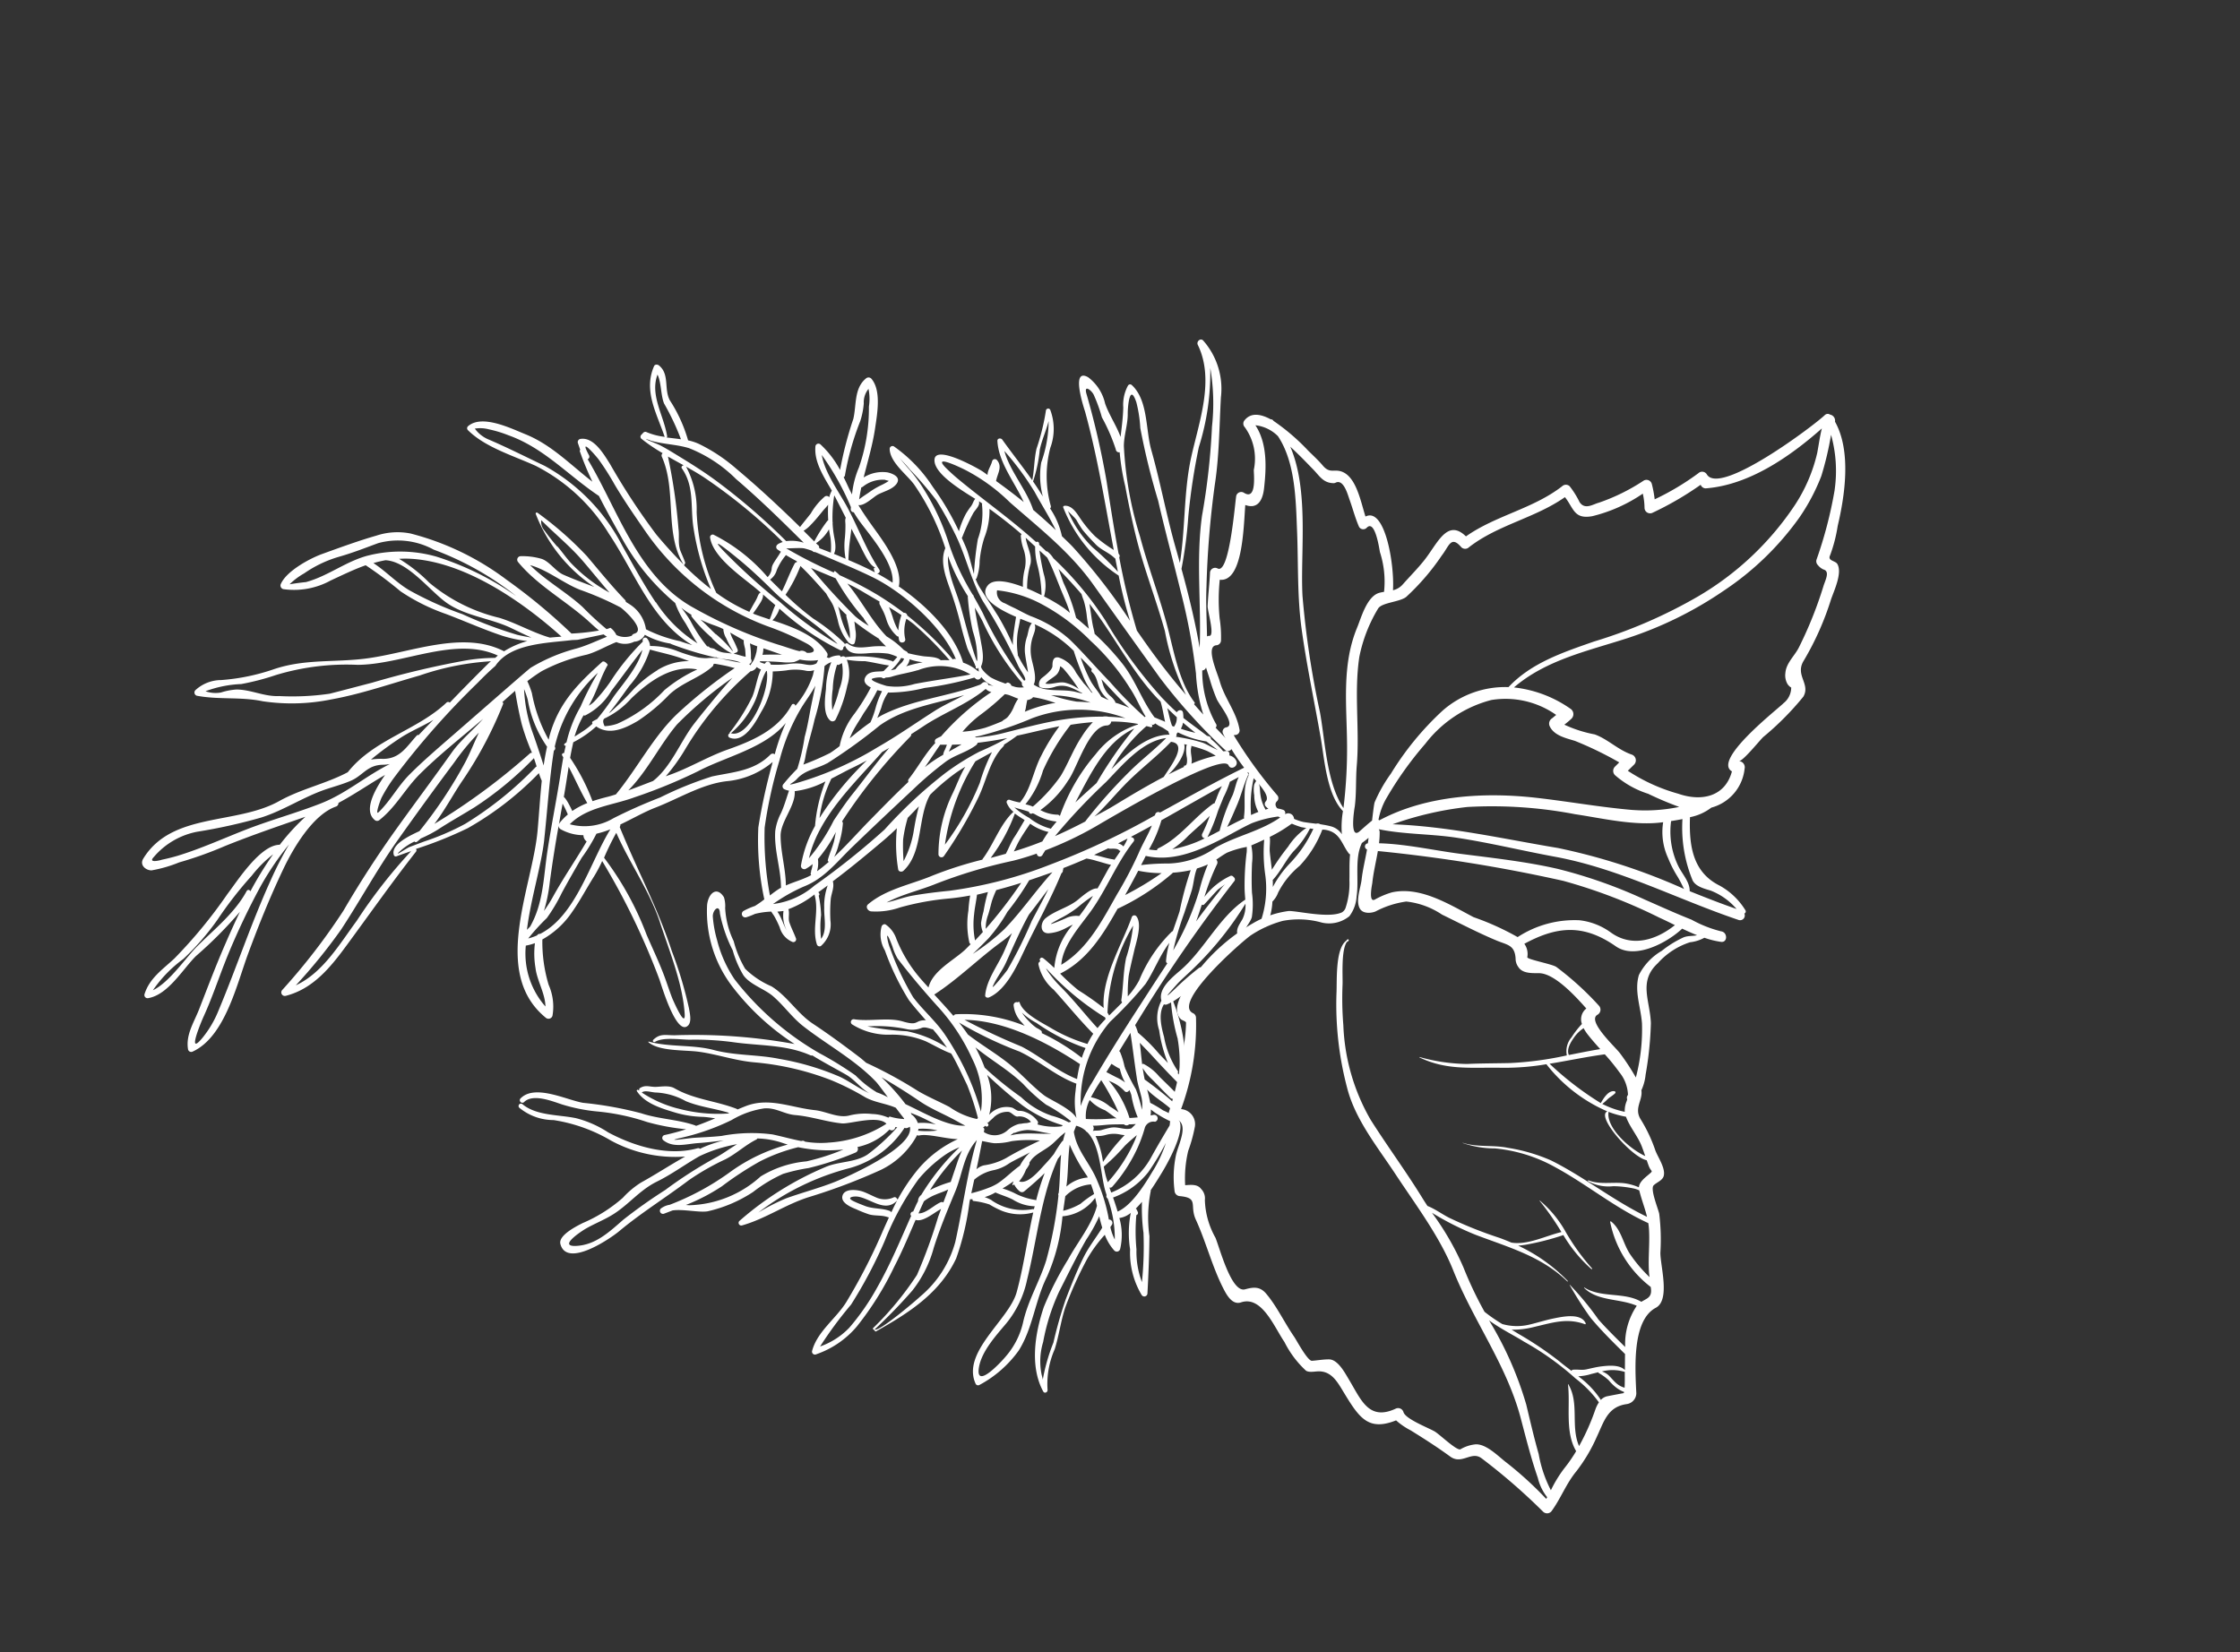
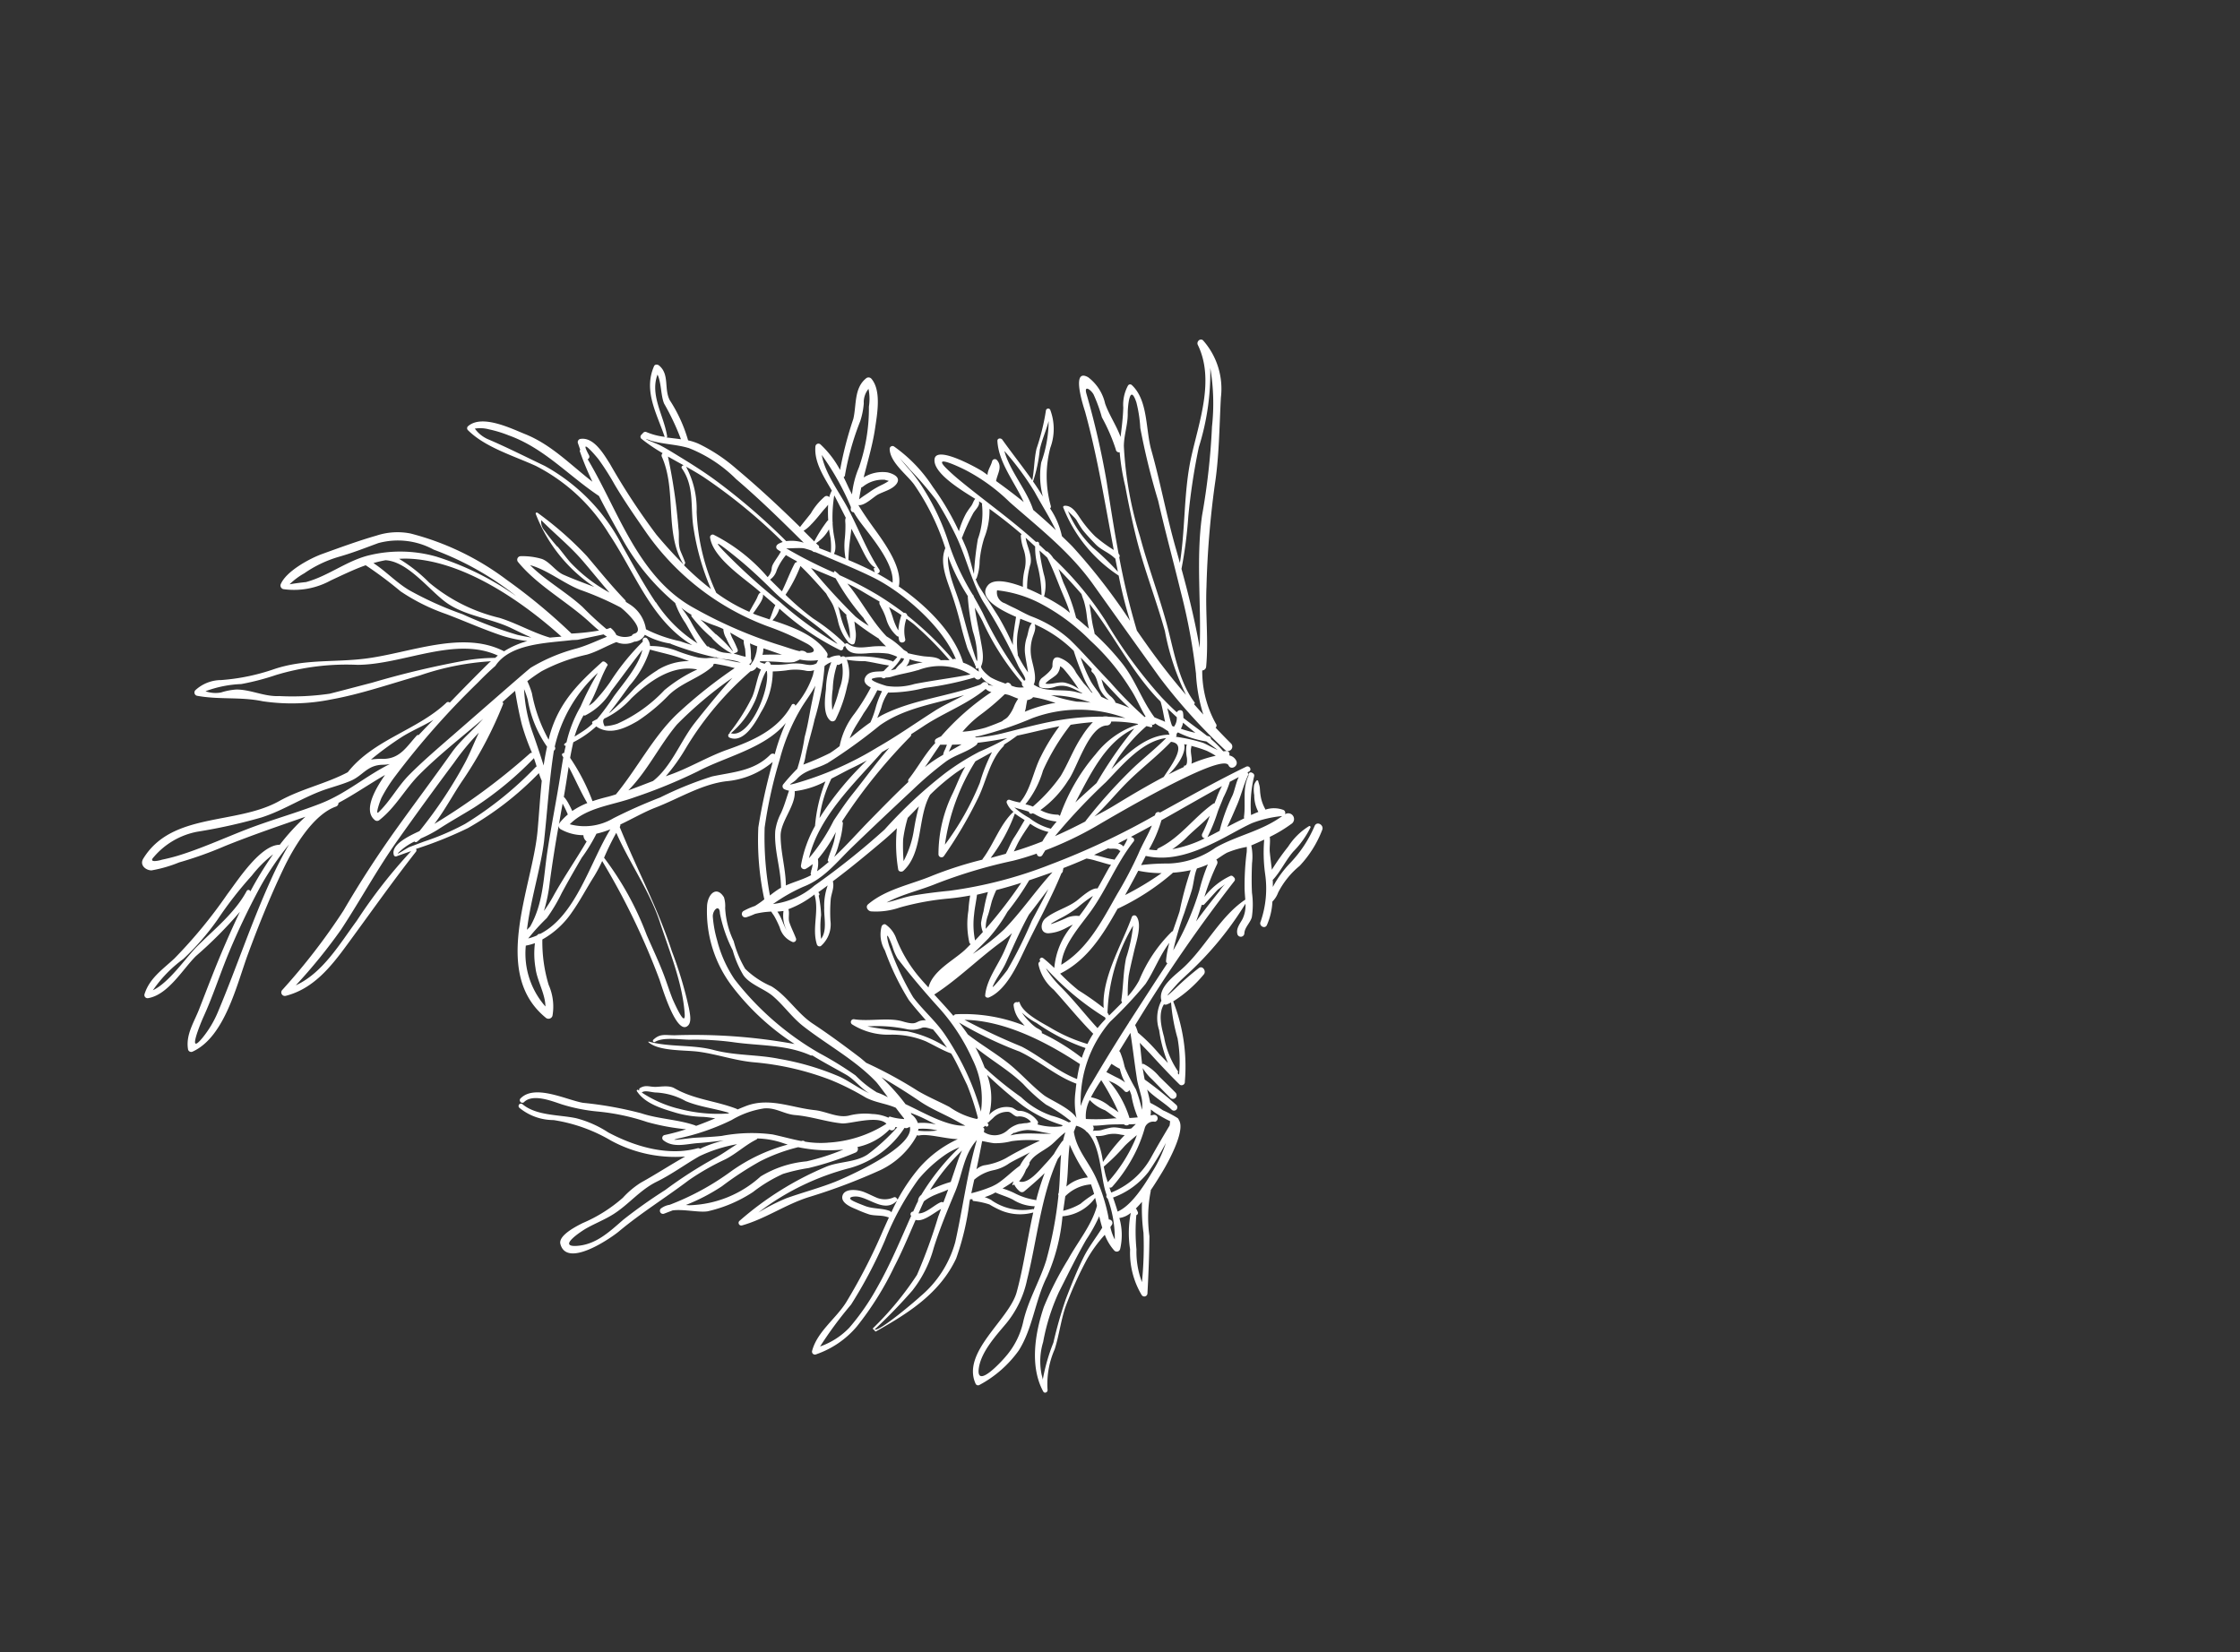
<svg xmlns="http://www.w3.org/2000/svg" width="174.203" height="128.508" viewBox="0 0 174.203 128.508">
  <rect x="0" y="0" width="174.203" height="128.508" fill="#333333" stroke="none" />
  <g id="Gruppe_63" data-name="Gruppe 63" transform="translate(-449.019 49.799) rotate(-45)">
    <path id="Pfad_71" data-name="Pfad 71" d="M399.619,367.128c-.984,2.862-4.172,4.3-6.553,5.822-2.312,1.479-4.209,3.584-6.426,5.187.18-.32.362-.638.539-.958,1.284-2.322,2.8-4.506,4.1-6.828.8-1.435,2.567-2.9,2.5-4.641a.191.191,0,0,0-.24-.182,3.126,3.126,0,0,0-1.466.947c-.562.534-1.164.995-1.764,1.468.4-.856.575-1.828.983-2.682a3.532,3.532,0,0,0,.516-2.38c-.436-1.585-2.008,1.627-2.061,1.72-1.631,2.873-3.513,5.52-5.381,8.241-.215.313-.432.629-.65.943a11.493,11.493,0,0,1-.274-1.779,9.3,9.3,0,0,1,.175-1.83c.1-.494.254-1.163-.18-1.53-.044-.038-.131-.045-.159.02a11.252,11.252,0,0,0-.7,6.8,33.287,33.287,0,0,0-1.86,3.109,46.793,46.793,0,0,0,.917-7.232c.009-.381-.006-.777-.009-1.167A6.147,6.147,0,0,0,382.5,368a.188.188,0,0,0,.178-.1,8.6,8.6,0,0,1,3.173-3.224,4.207,4.207,0,0,0,2.084-2.1.18.18,0,0,0-.3-.174,17.481,17.481,0,0,1-2.6,1.569c-.7.438-1.279,1.042-1.968,1.5.222-1.281.366-2.547.587-3.879.031-.183-.191-.365-.341-.2-1.127,1.254-1.31,3.2-1.912,4.807-.094-.906-.221-1.8-.363-2.677.468-.332,1.159-.412,1.2-1.118a.22.22,0,0,0-.329-.188c-.333.2-.728.236-1.007.5-.029-.155-.05-.317-.08-.47-.071-.356-1.075-4.006-1.963-3.312-.86.672-.243,3.148.054,4.432-.014,0-.026-.01-.039-.008-.216.029-.386.146-.608.175a6.4,6.4,0,0,0-.676.127,6.805,6.805,0,0,0-1.359.582,20.641,20.641,0,0,0,1.006-3.881,11.5,11.5,0,0,0,.087-4.362.222.222,0,0,0-.367-.1c-.723.745-.474,2.352-.616,3.294a18.616,18.616,0,0,1-1.789,5.234c-1.127.451-1.659,1.834-2.154,2.848-.389.8-.81,1.558-1.274,2.319-.3.492-.575,1-.842,1.507-.082.154-.358,1-.509,1.365a.172.172,0,0,0-.033.058c0,.01,0,.019,0,.029a.23.23,0,0,1-.051.085.077.077,0,0,0-.045.111l.04.073a.011.011,0,0,0,.017,0l.054-.013c.008.011.022.016.032.025a1.286,1.286,0,0,0-.182.237v-.018a.253.253,0,0,0-.03-.123,3.444,3.444,0,0,0-.338-1.232c1.149-2.132,1.123-5.172.652-7.737a.276.276,0,0,0,.055-.024c1.212-.848,1.57-3.229,1.784-4.552.12-.741.246-1.43.413-2.113h0c.282.394,1.288.384,1.652.495.5.152,1.09.528,1.629.435.627-.11.338-.788.117-1.13a2.782,2.782,0,0,0-1.585-1.028c1.114-.672,2.267-1.284,3.34-2.082.89-.662,2.432-1.721,2.514-2.937a.3.3,0,0,0-.3-.3c-1.194-.112-1.968.953-2.912,1.535a28.155,28.155,0,0,0-3.529,2.076,7.606,7.606,0,0,0,.328-2.477.237.237,0,0,0-.4-.165c-.937.789-1.2,2.146-1.518,3.326a1.807,1.807,0,0,0-.506.221.256.256,0,0,0-.2-.284,4.952,4.952,0,0,0-1.7.159c-.426.054-.948.1-1.344.157-.022-2.241-.1-4.475-.3-6.715a13.06,13.06,0,0,0-.7-3.447,4.18,4.18,0,0,0-.389-.762,11.538,11.538,0,0,0,1.2-3.215c.3-.96,1.422-1.421,1.319-2.5-.014-.143-.15-.3-.312-.237-1.945.764-2.433,2.712-3.287,4.44a.1.1,0,0,0,0,.049,5.167,5.167,0,0,1-.748-1.264.22.22,0,0,0-.207-.157l-.239.007a.209.209,0,0,0-.208.207,13.211,13.211,0,0,0,.378,1.978.234.234,0,0,0-.246.163c-1.036,2.693-4.052,4.288-4.725,7.1,0-1.065.056-2.121.147-3.139a51.825,51.825,0,0,1,1.338-6.442c.19-.857.609-2.384-.267-3a.254.254,0,0,0-.349.091c-.085.182-.17.347-.249.516a.08.08,0,0,0-.095.042,23.352,23.352,0,0,0-.987,2.376c-.276-2.136-.215-4.289-1.08-6.315-.457-1.07-1.269-3.5-2.722-3.58a.209.209,0,0,0-.208.208c0,1.9,1.116,3.951,1.771,5.712a14.265,14.265,0,0,1,.287,7.732c-.722,3.644-2.442,7.094-1.544,10.72-.155-.291-.312-.581-.453-.883a11.038,11.038,0,0,1-1.221-2.535,2.78,2.78,0,0,0,.5-2.157c-.029-.154-.068-.305-.1-.456a.225.225,0,0,0,.061-.152c.03-1.508.187-3,.313-4.5a26.738,26.738,0,0,0-.329-5.1c-.007-.078-.119-.128-.16-.044a11.981,11.981,0,0,0-.8,7.24c-.35-.793-.721-1.579-1.03-2.388-.236-.617-.028-1.487-.327-2.065a5.3,5.3,0,0,0-1-1.289.275.275,0,0,0-.464.193c-.231,2.372.524,4.843.625,7.223.012.287.026.628.061.983a17.344,17.344,0,0,1-1.681-1.349.066.066,0,0,0,0-.011,45.126,45.126,0,0,0-.613-6.535,21.133,21.133,0,0,0-2.738-7.811,5.221,5.221,0,0,0-1.987-1.754c-1.275-.708-2.665-1.35-3.987-1.972-.943-.443-2.966-1.047-3.975-.609a.294.294,0,0,0-.106.4,5.923,5.923,0,0,0,3.085,2.133c1,.365,1.907.679,2.76,1.086a30.572,30.572,0,0,1,.483,3.351,15.288,15.288,0,0,0,1.256,3.753c.643,1.427,1.2,2.892,1.9,4.294a10.4,10.4,0,0,0,1.083,1.664,6.68,6.68,0,0,0-1.844-.721c-1.114-3.467-5.255-5.069-8.027-7.222-1.94-1.506-3.325-3.3-5.579-4.432a16.212,16.212,0,0,1-3.539-2.325,2.966,2.966,0,0,0-1.968-.856.261.261,0,0,0-.223.391c1.012,1.47,2.326,2.415,3.322,3.93a15.419,15.419,0,0,0,3.871,3.664c1.927,1.339,4.125,2.4,6.173,3.542a20.845,20.845,0,0,1,4.7,3.134c-.071,0-.142-.016-.213-.017q-2.166-.014-4.329.029a.18.18,0,0,0-.183-.181c-3.144-.088-6.008-1.981-9.251-1.6-1.835-.563-3.467-1.647-5.358-2.184-3.7-1.048-6.5-5.307-10.641-4.31-.579.14-.5.793-.192,1.1a10.35,10.35,0,0,0,1.956,1.08,29.5,29.5,0,0,0,3.445,1.629c2.042.87,4.019,1.841,6.012,2.806a16.769,16.769,0,0,0-2.952.129l0,0c-1.064-1.067-4.291-.346-5.588-.169a37.626,37.626,0,0,1-6.46.629c-1.264-.042-2.457-.287-3.616.324a.246.246,0,0,0,0,.42c1.282.9,3.46.307,4.927.307a32.33,32.33,0,0,0,4.861-.016c-.875.307-1.738.636-2.581.968-1.7.667-3.353,1.416-5.021,2.147-1.014.444-2.159.662-2.827,1.611a.253.253,0,0,0,.15.367c2.591.956,6.134-1.287,8.429-2.34,2.169-1,4.347-1.923,6.6-2.723,1.654-.588,4.574-1.358,6.3-.545a.29.29,0,0,0,.356-.055c1.351.412,2.718.655,4.1,1.024-1.745.31-3.134.873-3.047,1.9a.279.279,0,0,0,.272.272c1.6.192,3.116-.306,4.7-.305,2.135,0,4.285.261,6.411.429l.156.01c-1.176.077-2.45-.065-3.573.127-2.406.41-4.822.755-7.231,1.153q-3.754.62-7.431,1.588a48.562,48.562,0,0,1-7.735,1,.276.276,0,0,0-.139.51c1.884,1.123,4.029.9,6.113.578,2.991-.455,5.98-.977,8.984-1.34a.165.165,0,0,0,.149-.153,31.005,31.005,0,0,0,4,1.71,24.4,24.4,0,0,0,6.93.881c-.1.19-.185.381-.263.58-1.025.831-2.014,1.714-2.993,2.529-3.4,2.829-10.36,5.222-9.819,10.709a.323.323,0,0,0,.478.275,4.18,4.18,0,0,0,1.491-1.912,11.544,11.544,0,0,1,2.15-2.842,6.8,6.8,0,0,0,3.141.126c1.072-.183,2.1-.512,3.161-.749a10.771,10.771,0,0,0,1.3-.4,55.473,55.473,0,0,1-3.358,9.646c-.132.3-2.251,4.123-.958,4.123.418,0,.776-.6.986-.891a30.91,30.91,0,0,0,2.2-4.083c1.6-3.143,2.6-6.47,3.969-9.708l.01,0a.219.219,0,0,0,.155-.1c.985.353,2.013.625,2.876,1.008,1.767.782,3.814,1.247,5.343,2.448a6.438,6.438,0,0,0,3.6,1.483l-.164.1a44.069,44.069,0,0,0-4.224,2.712,21.926,21.926,0,0,0-3.6,4.245.208.208,0,0,0-.02.04,7.124,7.124,0,0,1-.889-.154,5.329,5.329,0,0,0-.9-.351.27.27,0,0,0-.208.491,5.581,5.581,0,0,0,.677.3,6.094,6.094,0,0,1,1.025.773c-.042.128-.055.271-.085.4a7.992,7.992,0,0,1-.323.935,1.7,1.7,0,0,0-.09,1.512.217.217,0,0,0,.372,0c.192-.413.324-.851.527-1.259.157-.318.531-.484.669-.782a7.628,7.628,0,0,0,2.269.629.1.1,0,0,0-.052.039c-.633,1.148-1.978,1.664-2.583,2.833a.214.214,0,0,0,.126.31,2.226,2.226,0,0,0,1.934-.881,12.3,12.3,0,0,1,1.216-1.176c.378-.287.833-.425,1.072-.845v0c1.67.242,3.374.4,5.039.539.47.04.934.056,1.4.065a11.986,11.986,0,0,0-2.191,2.334c-.116.157.042.36.21.366,2.118.08,3.714-2.188,5.649-2.713a17.254,17.254,0,0,1,2.555.2c.309.051.616.119.921.193-.758.185-1.573.572-2.165.774a10.78,10.78,0,0,0-4.131,2.572.235.235,0,0,0,.227.389,33.46,33.46,0,0,0,5.047-1.31c1.388-.473,2.726-1.441,4.23-1.45a.2.2,0,0,0,.143-.061,11.509,11.509,0,0,0,1.208.226c.405.261.819.522,1.254.79.516.319,1.052.659,1.588,1.019a15.135,15.135,0,0,0-2.657.635c-1.208.376-2.392,1.272-3.658,1.383a.365.365,0,0,0-.046.012,5.151,5.151,0,0,1-.422-.725.186.186,0,0,0-.32,0,1.678,1.678,0,0,0-.129.874c-1.4-.062-2.882.7-4.26.892a.2.2,0,0,0-.081.029,29.905,29.905,0,0,0-3.646-1.876c-1.657-.682-3.264-1.8-5.085-1.953-.315-.027-.392.361-.231.557a5.646,5.646,0,0,0,1.779,1.358,20.663,20.663,0,0,1,3.236,2.238c.42.347.858.669,1.306.979a9.342,9.342,0,0,0-.925.729,6.565,6.565,0,0,0-1.7,1.8.214.214,0,0,0-.025.171c-.221,0-.449.007-.667,0-1.231-.06-2.9-.62-4.036.065.014-.286.025-.574.047-.86a10.72,10.72,0,0,1,.866-3.59,2.222,2.222,0,0,0,.2-1.347c-.023-.159-.22-.194-.338-.137a2.438,2.438,0,0,0-1.134,1.5,20.076,20.076,0,0,0-1.412,4.047c-.089.693-.131,1.378-.177,2.06a.567.567,0,0,0-.033-.052c-.6-.6-.674-.015-1.3-1.167-.557-1.029-1.848-1.821-2.546-2.785a.22.22,0,0,0-.4.169,5.267,5.267,0,0,0,1.558,2.681,6.847,6.847,0,0,1,1.558,2.283c.251.7.417,1.409.729,2.073-.024.1-.045.2-.074.295-.226.783-.516,1.549-.782,2.319a21.174,21.174,0,0,1-1.215,2.4c-.038.007-.075.009-.112.013a5.8,5.8,0,0,1-.853-2.181c-.273-.872-.618-1.708-.85-2.6a33.916,33.916,0,0,0-1.3-4.407c-.024-.341-.047-.595-.063-.7-.2-1.46-.424-2.936-.718-4.38-.292-1.427.116-2.942-.223-4.337a6.719,6.719,0,0,1-.48-2.407,8.372,8.372,0,0,1,.889-2.151,6.69,6.69,0,0,1,1.352-2.289,2.29,2.29,0,0,0,.527-.661c.241-1.032-.653-1.067-1.353-.5a9.613,9.613,0,0,0-3.111,5.978,19.176,19.176,0,0,0,.277,6.48,43.549,43.549,0,0,0-6.085-7.05c-.531-.512-.694-.935-1.455-.954a.107.107,0,0,0-.028.21c.733.16,1.533,1.289,2.057,1.807a22.159,22.159,0,0,1,2.228,2.5c1.229,1.647,2.777,3.016,3.532,4.976a.211.211,0,0,0,.1.116c.029.121.057.243.087.362.217.857.479,1.7.71,2.556.205.761.052,1.552.251,2.289-.3-.808-.429-1.72-.7-2.493a20.594,20.594,0,0,0-2.35-4.335c-.953-1.448-2.243-2.587-3.126-4.106-.853-1.468-2.281-2.571-3.106-4.03a.028.028,0,0,0-.052.014c.077,1.106,1.594,2.433,2.259,3.315.912,1.208,1.517,2.519,2.516,3.687A21.769,21.769,0,0,1,339,387.366a19.859,19.859,0,0,1,.953,2.866c.244.824.792,1.458,1.1,2.248-.064.45-.116.838-.132,1.037-.009.014-.022.027-.032.041-.017-.019-.034-.042-.05-.062a4.51,4.51,0,0,1-.579-.828.112.112,0,0,0-.156-.045,3.352,3.352,0,0,0-.691-1.1,5.026,5.026,0,0,0-1.327-1.167c-.789-.455-1.052-1.5-1.617-2.2-1.162-1.436-1.788-3.222-3.555-4.011-.223-.1-.44-.187-.659-.279a.256.256,0,0,0-.022-.1c-.713-1.6-1.817-2.825-2.283-4.547-.118-.432-.608-.778-.914-1.059-.381-.35-.446-.707-.961-.832a.142.142,0,0,0-.157.063l-.035.024c-.005-.032-.014-.061-.019-.093-.01-.07-.121-.065-.134,0-.253,1.158.445,2.389.976,3.378a8.284,8.284,0,0,0,1.219,1.65c.226.247.421.516.619.781-.5-.208-.991-.415-1.478-.643,0-.014,0-.026,0-.041-.63-1.313-1.662-2.364-2.32-3.673a28.769,28.769,0,0,0-2.618-3.764c-.753-1.062-1.614-3.738-3.23-3.681a.2.2,0,0,0,0,.393c.983-.015,1.615,1.488,1.978,2.208a13.533,13.533,0,0,0,1.539,2.315,17.086,17.086,0,0,1,2.175,3.335,17.236,17.236,0,0,0,1.751,2.549,16.7,16.7,0,0,1-1.51-.871.233.233,0,0,0-.349.2c.1,1.013,1.06,1.481,1.767,2.1.485.425,1.018.838,1.552,1.261a9.616,9.616,0,0,0-1.562-.778c-.068-.025-.139-.043-.208-.068a.208.208,0,0,0-.11-.172c-2.078-1.18-3.36-3.558-4.038-5.784a8.369,8.369,0,0,0-.986-2.548c-.736-1.132-2.043-2.3-2.176-3.7a.185.185,0,0,0-.371,0,4.2,4.2,0,0,0,1.207,2.567,12.538,12.538,0,0,1,2.027,4.278,10.428,10.428,0,0,0,3.207,4.966c-1.277-.36-2.6-.635-3.863-1a6.761,6.761,0,0,0-1.835-.161,11.589,11.589,0,0,1-3.6-.818c-.417-.136-2.017-.69-2.376-.077-1,1.705,3.1,2.456,3.923,2.529,2.236.2,4.415.717,6.638,1.024a19.429,19.429,0,0,1,3.18.867c.906.289,1.889.313,2.782.613a.125.125,0,0,0,.106-.01A6.552,6.552,0,0,1,332.9,388.2c.057.116.119.237.185.359a13.654,13.654,0,0,0-4.624-1.649,20.3,20.3,0,0,1-5.181-1.532,1.5,1.5,0,0,0-.7-.278.242.242,0,0,0-.121.448l.671.3c.669.5,1.326,1.575,1.876,1.974a10.689,10.689,0,0,0,3.56,1.437,11.514,11.514,0,0,1,2.648.655,13.509,13.509,0,0,1,1.723,1.08,23.4,23.4,0,0,0,3.437,1.733.3.3,0,0,0,.407-.2,4.926,4.926,0,0,0,2.733.8.266.266,0,0,0,.443.185c.035.035.07.075.106.119a15.721,15.721,0,0,1-3.126-.134c-1.142-.23-1.968-1.221-3.019-1.63a24.624,24.624,0,0,0-7.7-1.765.208.208,0,0,0-.1.386c1.647.926,3.537,1.237,5.225,2.114a45.54,45.54,0,0,0,5.462,2.467,6.3,6.3,0,0,0,3.924.083v0a.152.152,0,0,0,.076.131c.6.368,1.251,1.615,1.932,2.33a8.908,8.908,0,0,0-3.728-.538,14.52,14.52,0,0,0-3.954.912.25.25,0,0,0-.013-.177c-.277-.6-.815-1.013-1.087-1.634-.129-.3-.265-.589-.369-.9-.218-.644.316-.251.517.037.573.817.594,2.389,1.932,2.339a.085.085,0,0,0,.081-.081c0-.037.009-.072.012-.109a.185.185,0,0,0-.1-.165,1.668,1.668,0,0,1-.958-.892c-.147-.354-.256-.72-.411-1.069-.194-.438-.828-1.269-1.382-.949-.5.289-.137,1.131.019,1.5a9.418,9.418,0,0,0,.432,1c.244.426.668.722.871,1.174a.24.24,0,0,0,.049.068q-.53.2-1.054.4a44.557,44.557,0,0,1-5.938,1.911c-1.478.351-3.236.021-4.582.81a.229.229,0,0,0,.053.414,7.213,7.213,0,0,0,3.754.7,24.007,24.007,0,0,0,5.347-1.231c1.272-.4,2.506-.914,3.749-1.4.277.554,1.45.621,2,.8-.192.085-.376.18-.571.262a41,41,0,0,1-4.381,2.04,24.49,24.49,0,0,1-5.349.514.046.046,0,0,0-.045.047.855.855,0,0,1-.005.242.05.05,0,0,0,.037.048c2.764.774,5.585,1.421,8.419.4a20.549,20.549,0,0,0,3.839-2.373c.062-.041.125-.08.187-.119a1.791,1.791,0,0,0,.139.137.1.1,0,0,0-.055.139,6.13,6.13,0,0,1,.692,1.072,7.468,7.468,0,0,0,.33,1.027,3.865,3.865,0,0,0,1.638,1.827c-1.818,1.151-3.56,2.486-5.3,3.474-1.933,1.1-6.36.243-7.294,2.792a.211.211,0,0,0,.147.259,8.924,8.924,0,0,0,4.057.268c2.006-.45,3.669-1.869,5.639-2.515a14.8,14.8,0,0,0,4.149-2.461,3.5,3.5,0,0,0,2.81.783c-.108.18-.221.358-.335.536h0c-1.329.774-3.073.93-4.539,1.362a25.315,25.315,0,0,0-3.945,1.279c-1.924.952-4.054,2.482-4.684,4.615-.062.209.221.3.335.14a6.683,6.683,0,0,1,2.616-1.83c.991-.515,1.871-1.205,2.872-1.713a29.384,29.384,0,0,1,3.856-1.462,10.659,10.659,0,0,1,2.325-.366,3.892,3.892,0,0,0-.346,1.4.27.27,0,0,0,.4.23,4.764,4.764,0,0,0,1.668-1.752,1.775,1.775,0,0,0,.912.345,8.177,8.177,0,0,0-2.045,1.969,6.416,6.416,0,0,0-1.873,3.141.244.244,0,0,0,.405.236c1.106-.993,2.2-2,3.259-3.041a10.572,10.572,0,0,1,2.5-2.373.223.223,0,0,0,.091-.082c.655-.121,1.255-.272,1.646-.366.519-.125,3.6-.945,3.768-1.956a.246.246,0,0,0,.038-.165,8.831,8.831,0,0,0-.378-1.231,9.2,9.2,0,0,0-.29-1.116,9.983,9.983,0,0,0,.558-.9c-.022.811.222,1.667.244,2.457a.258.258,0,0,0,.517,0,28.672,28.672,0,0,0-.343-3.14c.168-.256.343-.5.524-.745a3.952,3.952,0,0,0-.108,1.146c-.006.671-.022,1.342-.012,2.012a.286.286,0,0,0,.572,0c.009-.586-.005-1.175-.011-1.761a3.977,3.977,0,0,0-.167-1.575.109.109,0,0,0-.095-.058c.179-.229.361-.458.55-.689.163-.2.335-.407.5-.621-.019.425-.011.855-.031,1.273-.048,1.06-.085,2.126-.076,3.187a.233.233,0,0,0,.176.234.2.2,0,0,0,.154,0,.235.235,0,0,0,.121-.083,13.867,13.867,0,0,0,3.769-5.051,10.006,10.006,0,0,0,3.158.2c.338-.018.455-.571.085-.623a21.29,21.29,0,0,0-2.429-.167c-1.828-.044.045-.125.278-.141.358-.025.719,0,1.078.009a25.646,25.646,0,0,0,7.176-.677,2.4,2.4,0,0,1-1.019.685c-.4.114-.873.157-1.1.549a.276.276,0,0,0,.432.333c.341-.311.913-.251,1.3-.478a6.607,6.607,0,0,0,1.345-1.33c.519-.574,1.063-1.1,1.63-1.625a4.231,4.231,0,0,0,.938-1.019c.343.138.686.266,1.03.391a12.078,12.078,0,0,0-1.812,1.905,7.867,7.867,0,0,1-2.9,2.411c-.337.116-.192.652.149.536a5.124,5.124,0,0,0,1.607-.994,1.923,1.923,0,0,0,.81-.18,6.5,6.5,0,0,1,2.645-.286,8.568,8.568,0,0,0,3.213-.731c.394-.154.231-.792-.177-.644a9.679,9.679,0,0,1-3.414.7,8.224,8.224,0,0,0-2.25.361c.1-.1.2-.2.3-.3.027-.028.048-.06.075-.088.918-.035,1.769-.364,2.687-.433a7.125,7.125,0,0,0,2.287-.383.085.085,0,0,0,0-.147,5.126,5.126,0,0,0-2.287-.024,18.191,18.191,0,0,0-2.169.376c.281-.356.555-.716.837-1.062.262-.321.617-.542.854-.861a10.866,10.866,0,0,0,1.884.47.448.448,0,1,0,.209-.871l.082-.07a.244.244,0,0,0,.065-.244,2.091,2.091,0,0,0-.985-1.027c.007-.017.024-.021.029-.042a3.091,3.091,0,0,1,.539-1.067c.129-.184.306-.341.425-.527.051-.079.149-.275.176-.307a.082.082,0,0,0-.08-.136,1.024,1.024,0,0,0-.339.1,2.372,2.372,0,0,0-.564.573,2.741,2.741,0,0,0-.693,1.147c-.19-.084-.384-.16-.574-.231a9.567,9.567,0,0,1,2.3-1.96.21.21,0,0,0,.1-.239c-.007-.028-.016-.055-.023-.083a.185.185,0,0,0-.346-.023c-1.054.358-1.633,1.336-2.488,1.99a.32.32,0,0,0-.1.121c-.11-.037-.218-.073-.316-.108-.363-.126-.733-.241-1.1-.357.608-.2,1.2-.445,1.8-.682.738-.3,1.427-.728,2.167-1a.258.258,0,0,0,.16-.2l.122.038c.271.086.38-.331.116-.422-2.414-.836-4.845-1.509-7.261-2.216a.251.251,0,0,0-.4-.144c-.01.007-.023.011-.032.018a57.9,57.9,0,0,1-8.454-3.044,33.465,33.465,0,0,1-7-4.111c-.73-.6-1.46-1.17-2.231-1.717-.607-.431-1.266-.7-1.863-1.093,1.3.4,2.545,1.192,3.767,1.7a39.013,39.013,0,0,1,5.447,2.938c.547.334,1.132.64,1.733.932a.234.234,0,0,0,.229.39c.141-.04.278-.065.417-.1a27.114,27.114,0,0,0,4.109,1.463c1.083.284,11.065,2.835,10.641,3.94-.161.42.512.6.672.185a.768.768,0,0,0-.084-.69l.005-.007v-.007a.238.238,0,0,0,.032-.429.634.634,0,0,1-.146-.126,6.75,6.75,0,0,0,0-1.336.21.21,0,0,0,.044-.255c-.026-.052-.058-.1-.085-.153-.088-.763-.23-1.55-.312-2.274a2.48,2.48,0,0,0,.27-.312c.162-.223-.112-.435-.323-.358-.027-.516-.029-1.028-.017-1.539,0-.026,0-.052,0-.078a36.607,36.607,0,0,1,1.136-7.355,25.627,25.627,0,0,0,.567-6.292,2.075,2.075,0,0,0,.043-.677.126.126,0,0,0-.057-.09c0-.172-.007-.341-.012-.513,0-.082-.012-.159-.016-.24.022-.022.041-.047.065-.069a.153.153,0,0,0-.084-.253c-.129-2.606-.565-5.072-.813-7.674-.041-.429-.063-.851-.068-1.282-.019-1.83.928,1.025.939,1.052a14.38,14.38,0,0,1,.685,4.264c.2,3.08.581,6.049.063,9.126q-.737,4.38-1.458,8.766a44.407,44.407,0,0,0-.392,7.549.342.342,0,0,0,.685,0c-.005-.58.01-1.147.022-1.717a.223.223,0,0,0,.232-.2,8.373,8.373,0,0,1,2.181-3.684.313.313,0,0,0,.416.014c1.6-1.325,2.889-2.981,4.422-4.385a71.466,71.466,0,0,1,6.047-5.136c1.842-1.348,3.456-2.958,5.152-4.477a5.667,5.667,0,0,0,2.159-4.1C400.171,366.878,399.715,366.849,399.619,367.128ZM385.168,364.2c.653-.422,1.392-.694,2.059-1.085a9.715,9.715,0,0,1-2.681,1.866,6.207,6.207,0,0,0-1.787,1.963c.11-.459.209-.914.288-1.365A11.337,11.337,0,0,0,385.168,364.2Zm-2.021-1.872a22.346,22.346,0,0,1-.59,3.919c-.329,1.106-.562,2.193-.937,3.261q-.031-1.169-.129-2.356C382.234,365.7,382.339,363.737,383.146,362.324ZM311.5,345.18c-1.241,0-3.509.456-4.835-.018a10,10,0,0,1,3.394-.047,20.015,20.015,0,0,0,4.044-.283,29.678,29.678,0,0,1,4.3-.535,9.4,9.4,0,0,1,2.351,0,27.024,27.024,0,0,0-3.293.787.155.155,0,0,0-.171-.227C315.445,345.418,313.414,345.18,311.5,345.18Zm7.658.422c-3.411,1.283-6.667,2.92-10.041,4.3a8.194,8.194,0,0,1-2.318.6c-2,.2.719-.923,1.209-1.106,1.588-.594,3.126-1.379,4.69-2.038a55.662,55.662,0,0,1,5.524-1.968,22.668,22.668,0,0,1,3.95-.762A28.583,28.583,0,0,0,319.163,345.6Zm9.858,34.914a9.237,9.237,0,0,1-1.094-2.846c.328.026.555.56.8.8a5.235,5.235,0,0,1,1.144,2.09c.449,1.088,1.2,2.006,1.744,3.043l-.115-.049A11.853,11.853,0,0,1,329.021,380.517Zm-.685,4.777a33.584,33.584,0,0,0-4.482-.972,39.7,39.7,0,0,0-3.94-.672c-1.432-.1-2.9-.129-4.024-1.144s1.22-.494,1.463-.428c.8.216,1.542.551,2.352.73,1.4.307,2.759.12,4.15.593,1.231.42,2.485.6,3.732.941a11.4,11.4,0,0,1,2.741,1.412C329.65,385.588,328.928,385.483,328.336,385.294Zm4.873,5.229a8.278,8.278,0,0,0-3.362-1.7,8.6,8.6,0,0,1-5.507-2.339c-.057-.065-.114-.13-.17-.2a15.107,15.107,0,0,0,3.007.95,25.564,25.564,0,0,1,3.474.727,13.577,13.577,0,0,1,2.871,1.319c.087.133.179.268.275.4a.167.167,0,0,0,.042.057,11.183,11.183,0,0,0,2.045,2.159A17.279,17.279,0,0,1,333.209,390.523Zm2.19.138a7.344,7.344,0,0,1-1.2-1.316v-.006a.233.233,0,0,0-.118-.2l-.052-.031c-.415-.611-.772-1.254-1.211-1.935a12.465,12.465,0,0,0-2.883-2.721c-.569-.453-1.092-.948-1.637-1.427-.26-.229-1.973-1.5-.721-.713a17.88,17.88,0,0,0,3.777,1.813,6.929,6.929,0,0,1,2.434,1.152c.693.589.777,1.409,1.33,2.063.812.96,1.335,2.08,2.115,3.034.39.476,2.454,1.511,2.431,2.47A9.368,9.368,0,0,1,335.4,390.661Zm-1.7,2.575c-1.242-.533-2.414-1.221-3.637-1.8a15.978,15.978,0,0,0-2.333-.756,19.912,19.912,0,0,1,7.508,2.6,7.477,7.477,0,0,0,5.2.782.287.287,0,0,0,.15.163.787.787,0,0,0,.2.068C339.937,395.712,334.412,393.543,333.7,393.236Zm12.173-4.359a22.017,22.017,0,0,1-1.9-2.435,11.3,11.3,0,0,1,1.99,2.282,2,2,0,0,0,.942.8c.244.124.347.443.509.685a16.371,16.371,0,0,1-.237,1.784A8.927,8.927,0,0,0,345.87,388.877Zm1.5,4.018,0-.007c.156-.561.293-1.129.407-1.711.244-1.249.136-2.56.312-3.821a21.613,21.613,0,0,1,1.434-3.979c.134-.381,1-1.68.212.058a4.1,4.1,0,0,0-.376.938c-.215,1.662-.354,3.323-.435,5a15.436,15.436,0,0,1-.985,4.651,6.929,6.929,0,0,1-2.414,3.349A20.025,20.025,0,0,0,347.367,392.895Zm5.82,2.934a3.555,3.555,0,0,1-.052-.8,3.611,3.611,0,0,1,.088-.849,5.159,5.159,0,0,0,.233,1.376,15.4,15.4,0,0,0,1.316,4.072c-.253.1-.5.206-.743.331a16.657,16.657,0,0,0-.844-3.561.184.184,0,0,0,.1-.153A1.689,1.689,0,0,0,353.186,395.829Zm.4,4.376a11.2,11.2,0,0,0-.988.661c-.663-1.5-.761-3.272-1.263-4.835a48.837,48.837,0,0,1-1.667-4.609C351.875,393.7,352.98,397.249,353.583,400.205Zm-2.657-4.062c.589,1.6.659,3.394,1.379,4.939q-.229.179-.455.365a6.068,6.068,0,0,0-1.427,1.529c.215-.861-.463-2.453-.539-3.049-.155-1.226-.061-2.475-.2-3.707-.147-1.278-.481-2.532-.642-3.812.074-.38.127-.76.171-1.14A30.036,30.036,0,0,0,350.926,396.143Zm1.484,7.95c.088.349.111.745.2,1.108-.042-.041-.084-.08-.125-.122a14.922,14.922,0,0,1-1.6-1.532,2.733,2.733,0,0,1,1.255-.832A3.1,3.1,0,0,0,352.41,404.093Zm2.458.254a2.551,2.551,0,0,1-.166.383,7.8,7.8,0,0,0-.876,1.583c-.166-.136-.33-.275-.489-.42a8.007,8.007,0,0,0,.91-3.2c.016.043.029.088.044.13a3.088,3.088,0,0,1,.255,1.292C354.525,404.323,354.713,404.4,354.867,404.347Zm-.273-2.252c.244-.057.486-.116.728-.175.014.064.03.13.048.2a3.818,3.818,0,0,0,.142.532,5.272,5.272,0,0,0-.3.567,3.446,3.446,0,0,0-.162.481,3.518,3.518,0,0,0-.18-.726C354.775,402.688,354.692,402.385,354.594,402.1Zm-3.065,5.07c.418-.005.843.039,1.267.072-.116.059-.234.116-.36.166a11.943,11.943,0,0,1-3.814.826.039.039,0,0,0-.013,0c.067-.134.134-.268.2-.39.127-.226.28-.456.44-.687A15.235,15.235,0,0,0,351.529,407.165Zm-2.07-.311a7.135,7.135,0,0,0,1.023-1.838,2.261,2.261,0,0,0,.63.511,2.286,2.286,0,0,1,.818.782,2.752,2.752,0,0,0,.2.259A15,15,0,0,0,349.459,406.854Zm2.365-1.427a6.928,6.928,0,0,0-.693-.413c-.206-.116-.335-.307-.526-.429a.323.323,0,0,0,.29-.289c.322.334.723.627,1,.879s.532.506.789.764a.285.285,0,0,0,.28.281c.125.125.259.238.389.356-.162-.007-.323-.006-.486-.009h0C352.4,406.3,352.253,405.74,351.824,405.428Zm1.221-.443a6.9,6.9,0,0,0-.157-.811,3.267,3.267,0,0,0-.529-1.542,14.094,14.094,0,0,1,1.506-.375A18.135,18.135,0,0,1,353.046,404.985Zm-4.568-1.519c-.028.009-.057.013-.085.021a.146.146,0,0,0-.056-.012,9.428,9.428,0,0,0-1.137.243c-.335.037-.672.066-1.019.075-.674.021-2.092.19-2.4-.484a3.085,3.085,0,0,0,1.031-.271,2.4,2.4,0,0,0,.46-.1.151.151,0,0,0,.093-.085,1.752,1.752,0,0,1,.529-.07c.588.024,1.16.251,1.748.294.415.031.922,0,1.38.079h0A5.949,5.949,0,0,0,348.477,403.466Zm.106.6a13.373,13.373,0,0,0-.767,2.672c-.011.045-.034.088-.047.132a2.885,2.885,0,0,0-1.674-.675c.1-.08.2-.156.3-.237C347.091,405.4,347.819,404.653,348.584,404.071Zm-5.315-.88c.023.013.047.014.07.025h0a1.622,1.622,0,0,0-.075.659.276.276,0,0,0,.272.271c.7.063,1.4.113,2.106.119a18.105,18.105,0,0,0-1.968,1.03.224.224,0,0,0-.042-.093,5.267,5.267,0,0,1-.761-1.527,6.245,6.245,0,0,0-.389-.882c.323.083.662.157,1,.209-.073.036-.138.065-.213.1A.048.048,0,0,0,343.269,403.191Zm2.983-2.6c-.137-.1-.283-.195-.427-.289.116.017.232.034.346.056.016.019.024.042.051.056a3.047,3.047,0,0,1,.857.542,5.549,5.549,0,0,1,.652.877c.143.216.295.43.458.634C347.525,401.862,346.965,401.12,346.252,400.588Zm1.675.592a.216.216,0,0,0,.182-.152,2.006,2.006,0,0,0-.158-1.169,1.248,1.248,0,0,0-.3-.435c-.13-.128-.116-.4-.208-.568A1.8,1.8,0,0,0,345.8,398a5.232,5.232,0,0,0,2.084-2.307,35.815,35.815,0,0,0,.263,3.6,10.287,10.287,0,0,0,1.129,3.34c-.043-.01-.09-.014-.134-.023A4.772,4.772,0,0,1,347.927,401.18Zm1.229.25a6.426,6.426,0,0,1-.632-2.634,27.273,27.273,0,0,1-.381-3.635,12.845,12.845,0,0,0,.608-1.623c.152,1.546.584,3.077.611,4.646a13.276,13.276,0,0,0,.121,2.389,11.606,11.606,0,0,1,.455,2.28.143.143,0,0,0-.041.019c-.046-.025-.091-.05-.139-.075A6.136,6.136,0,0,0,349.156,401.43Zm-4.453-2.872a.15.15,0,0,0,.052-.195c.039.005.073.019.112.024a.257.257,0,0,0,.091-.017c.007.029.011.06.022.091a.136.136,0,0,0,.259,0c.027-.18.045-.208.052-.084.179,0,.356.009.534.019a1.522,1.522,0,0,1,1.2.511c.149.213.047.652.279.784a1.156,1.156,0,0,1,.4,1,1.326,1.326,0,0,1-.319-.184,1.9,1.9,0,0,0-.3-.237c-.05-.042-.1-.084-.153-.124a2.155,2.155,0,0,0-1.007-.282,1.506,1.506,0,0,1-1.368-1.208C344.608,398.622,344.657,398.592,344.7,398.558Zm-.159,1.315a4.888,4.888,0,0,0,1.037.815,9.5,9.5,0,0,1,1.586,1.521c-.928-.328-1.861-.655-2.816-.894a5.1,5.1,0,0,1-1.622-.82,1.4,1.4,0,0,0-.626-.195q.941-.607,1.862-1.238C344.166,399.329,344.329,399.62,344.544,399.872Zm-3.7-9.326a8.376,8.376,0,0,1-.231-2.055,26.741,26.741,0,0,0-.765-3.22,22.607,22.607,0,0,1-.6-8.727,9.676,9.676,0,0,1,1.187-3.1,9.072,9.072,0,0,1,1.047-1.519c.337-.4,1.124-.383.582.2a10.876,10.876,0,0,0-1.323,2.728,7.87,7.87,0,0,0-.785,1.963c-.149.87.411,1.914.476,2.766.085,1.111-.123,2.206.013,3.323.284,2.316,1,4.694.946,7.039,0,.18-.095.823-.2,1.522A5.934,5.934,0,0,0,340.84,390.547Zm.175,4.415c.037-.027.083-.043.116-.073a4.753,4.753,0,0,1,.955,1.131A6.362,6.362,0,0,1,341.016,394.962Zm.407-.437a1.4,1.4,0,0,0,.136-.7.313.313,0,0,0-.022-.093c.019-.043.034-.1.052-.147.075.18.153.359.229.543.2.486.345.992.519,1.487A4.312,4.312,0,0,0,341.422,394.524Zm.359-1.728a16.5,16.5,0,0,0,.152-2.784c.315,1.152.57,2.284.794,3.459.2,1.041.639,2.046.929,3.065.083.289.147.532.232.751C342.833,396.357,342.3,394.194,341.781,392.8Zm-5.825,6.425c-.005.018-.005.034-.01.05-1.909.731-3.784,1.514-5.767,2.058a18.358,18.358,0,0,1-3.787.692,5.8,5.8,0,0,1-2.639-.575,30.253,30.253,0,0,1,4.009-.6,35.436,35.436,0,0,0,5.362-1.656,21.617,21.617,0,0,1,5.25-1.532,10.675,10.675,0,0,1,2.785.124,5.581,5.581,0,0,1,1.216.374,18.311,18.311,0,0,0-4.727.519.616.616,0,0,0-.5.146s0,.01-.006.014c-.095.032-.188.059-.284.093-.189.07-.377.144-.567.216A.206.206,0,0,0,335.956,399.222Zm6.39-.752a9.787,9.787,0,0,0-.989.432l-1.372.68a8.9,8.9,0,0,0-1.538-.677l-.041-.015A16.574,16.574,0,0,1,342.346,398.469Zm-5.854,1.065c.319-.123.636-.246.957-.363.06.009.129.018.222.033a4.085,4.085,0,0,1,.8.25c.31.121.631.3.962.4-.322.157-.656.3-.983.452a.2.2,0,0,0-.121-.154C337.866,399.939,336.877,399.958,336.492,399.534Zm.471,3.583A8.4,8.4,0,0,1,332,404.2c-.322,0-4.26-.31-4.3-.693a40.269,40.269,0,0,0,4.206-.066,9.266,9.266,0,0,0,3.528-1.172c1.4-.73,2.828-1.318,4.284-1.917,1.366-.564,2.484-1.565,4.015-1.642C341.386,400,339.218,401.684,336.963,403.117Zm3.541-1.789c.3-.193.6-.387.9-.579a3.3,3.3,0,0,1,1.563.526,3.226,3.226,0,0,0,1.261.5c.545.136,1.151.371,1.757.542a3.684,3.684,0,0,0-1.3.175c-.721-.128-1.5-.1-2.212-.254a3.179,3.179,0,0,1-.4-.119.2.2,0,0,0-.046-.014A10.213,10.213,0,0,1,340.5,401.327Zm.728,1.511a3.472,3.472,0,0,0-.211-.554,4.4,4.4,0,0,0,.629.269l.215.064c.171.453.417.884.567,1.353a3.317,3.317,0,0,0,.807,1.535.159.159,0,0,0,.038.022c-.075.047-.151.086-.226.132a.112.112,0,0,0-.056-.079A4.276,4.276,0,0,1,341.231,402.839Zm-.276,6.29c-1.549.817-3.213,1.2-4.714,2.154a6.118,6.118,0,0,1-2.828.922c-.5.047-3.524.181-2.095-.86,1.037-.756,2.724-.824,3.948-.932a7.907,7.907,0,0,0,3.553-1.264c2.711-1.626,5.345-3.827,8.338-4.951.134-.014.267-.031.4-.052-.767.642-1.489,1.374-2.237,1.977a.218.218,0,0,0-.159.129c-.023.018-.045.039-.068.056A30.75,30.75,0,0,1,340.955,409.129Zm4.95-1.214a5,5,0,0,1-1.322-.564c.305-.228.612-.455.916-.685a3.154,3.154,0,0,1,1.96.675.268.268,0,0,0,.11.074,7.8,7.8,0,0,1-.364.715A7.751,7.751,0,0,0,345.906,407.915Zm-2.759,3.116c-1.126.381-2.231.859-3.316,1.341a32.878,32.878,0,0,0-3.037,1.693,14.71,14.71,0,0,0-2.565,1.414l-.052.05c.059-.1.129-.213.213-.356a5.132,5.132,0,0,1,1.875-1.706,16.261,16.261,0,0,1,3.61-1.879c1.463-.478,2.9-.978,4.391-1.381a12.389,12.389,0,0,0,2-.573c-.165.262-.321.527-.463.794C344.921,410.637,344.016,410.738,343.147,411.031Zm2.692.745a3.823,3.823,0,0,1,.443-.934c.078-.016.154-.028.231-.047a.265.265,0,0,0,.1-.452c.068-.095.135-.192.2-.286a13.674,13.674,0,0,0,1.292-2.481c.59-1.384.516-2.782,1.412-3.986.149-.065.3-.124.444-.2.008.009.02.011.029.018a1.8,1.8,0,0,1,.234.762.4.4,0,0,0,.009.2c-.024,1.491-1.661,3.1-2.274,4.266-.04.078-.084.16-.126.243a.2.2,0,0,0-.128.244A8.984,8.984,0,0,1,345.84,411.776Zm1.976,1.174A27.205,27.205,0,0,1,345,415.6a6.684,6.684,0,0,1,1.5-2.1,14.488,14.488,0,0,1,1.872-1.887c.016,0,.029.009.049.014a.176.176,0,0,0,.213-.121c.022-.063.045-.124.068-.187a.173.173,0,0,0,0-.1,6.958,6.958,0,0,0,.715-.031A14.682,14.682,0,0,0,347.815,412.95Zm3.9-2.861c-1.141.287-3.047.749-4.18.3.184-.337.356-.682.521-1.024a6.14,6.14,0,0,0,3.344.539,21.368,21.368,0,0,0,2.565-.637A10.187,10.187,0,0,1,351.713,410.09ZM355.4,408.3c-.085.072-.172.142-.257.208-.942.237-1.887.48-2.818.751a6.106,6.106,0,0,1-4.09-.272c.06-.126.121-.254.18-.376a.211.211,0,0,0,.206.115,12.333,12.333,0,0,0,3.2-.634,11.1,11.1,0,0,0,1.847-.83.692.692,0,0,1,.87.241.275.275,0,0,0,.277-.476c-.06-.037-.115-.08-.174-.118a2.1,2.1,0,0,0,.344-.312,4.034,4.034,0,0,0,.116.671A8.368,8.368,0,0,0,355.4,408.3Zm.52-4.178c-.3.417-.534.894-.809,1.332a2.76,2.76,0,0,1-.63.666,10.971,10.971,0,0,0,.789-1.456,16.51,16.51,0,0,1,.584-1.792c.008-.01.024-.007.029-.02s.009-.043.017-.065a5.9,5.9,0,0,0,.55-1.039.189.189,0,0,0,0-.1c.541-.132,1.083-.258,1.625-.387C357.373,402.222,356.63,403.155,355.922,404.124Zm-2.8-2.213a8.012,8.012,0,0,0-1.8.643,9.493,9.493,0,0,1,6.235-3.021,32.786,32.786,0,0,0,4.04-.13c1.226-.254,2.34-.783,3.574-.951a7.353,7.353,0,0,0-1.183.815.191.191,0,0,0-.055.2c-1.657.337-3.31.7-4.96,1.052-.093.019-.185.043-.278.063a.144.144,0,0,0-.1.021C356.767,401,354.936,401.437,353.125,401.911Zm4.409-2.875c-.019.034-.043.065-.062.1-.318.006-.631.025-.941.056.057-1.419.24-2.825.246-4.247a8.332,8.332,0,0,1,.157-1.684.96.96,0,0,1,.06-.187A21.254,21.254,0,0,0,357.534,399.036Zm11.644-4.244a.288.288,0,0,0,.039-.009,9.315,9.315,0,0,0,1.127.846,25.734,25.734,0,0,0-2.88,1.656c-.486.249-.978.478-1.461.717-.022-.009-.032-.028-.059-.029a11.24,11.24,0,0,0-4.5.884,6.273,6.273,0,0,1-1.5.253,11.719,11.719,0,0,1,1.177-1.08c.545-.381,1.128-.727,1.692-1.082s1.88-.988,2-1.737a.21.21,0,0,0-.3-.236c-1.956.938-5,1.658-6.536,3.451a21.251,21.251,0,0,0-.417-2.378,16.44,16.44,0,0,1-.086-1.908c2.243.754,4.514.209,6.724-.409A18.49,18.49,0,0,0,369.178,394.792Zm-3.813-1.4c.69-.2,1.379-.4,2.062-.616a8.953,8.953,0,0,0,1.151,1.416A23.215,23.215,0,0,1,365.365,393.391Zm-.387,5.684a23.327,23.327,0,0,1,2.682-1.455c.527-.271,1.06-.524,1.585-.8.5-.261,1.009-.732,1.538-.94a6.609,6.609,0,0,0,.82.376,14.193,14.193,0,0,0-1.9.96A21.509,21.509,0,0,1,364.978,399.074Zm4.238-.82c.516-.015,1.029-.05,1.544-.066.387.057.773.117,1.159.175a2.389,2.389,0,0,0-1.153,0c-.987.106-1.968.228-2.947.381.416-.191.826-.4,1.236-.606A.157.157,0,0,0,369.215,398.255Zm-9.814.686a.245.245,0,0,0-.1.194c-.477.007-.958,0-1.437,0a1.913,1.913,0,0,0,.063-.243,14.269,14.269,0,0,1,6.2-3.383,12.2,12.2,0,0,1-2.173,1.4C361.006,397.531,360.288,398.278,359.4,398.941Zm.939,5.255a10.385,10.385,0,0,1-1.884,2.036c0-.051,0-.1,0-.153a.156.156,0,0,0,.135-.144,6.8,6.8,0,0,1,1.114-2.6c.408-.72.967-1.616,1.787-1.8a.3.3,0,0,0,.144.162c.113.049.231.09.348.128A14.014,14.014,0,0,0,360.341,404.2Zm14.028-6.447a20.517,20.517,0,0,0-2.04,1.82c-.2.2-.4.446-.607.682-2.368-.479-5,.493-7.392.323-.844-.06-2.29-.249-2.774.62a2.976,2.976,0,0,0-1.749,1.5,10.613,10.613,0,0,0-1.323,2.291c.008-.328.011-.658.021-.988a13.786,13.786,0,0,0,0-2.336,2.961,2.961,0,0,0,.256-.564c.118-.028.234-.057.352-.084a117.787,117.787,0,0,1,13.014-2.382.21.21,0,0,0,.2-.205c0-.04,0-.08,0-.12a.2.2,0,0,0-.1-.175,5.449,5.449,0,0,0-2.6-.279,17.891,17.891,0,0,1,2.5-1.107.3.3,0,0,0,.2-.291c.326.065.659.118.968.208a7.282,7.282,0,0,1,1.414.774C374.61,397.517,374.516,397.632,374.368,397.748Zm1.943-1.332a8.906,8.906,0,0,1,2.039,1.267c-1.962-.3-3.52-1.407-5.388-1.924a6.678,6.678,0,0,1-3.478-1.72,16.625,16.625,0,0,0-1.591-1.419c.229-.077.46-.143.686-.226l.075-.024c1.1,1.736,2.968,2.541,4.876,3.171C374.455,395.849,375.4,396.079,376.312,396.416Zm-3.442-1.766a9.627,9.627,0,0,1-2.387-1.187,7.382,7.382,0,0,0,1.585.141c.768.016,1.542.1,2.311.085a11.73,11.73,0,0,1-1.4.57A.242.242,0,0,0,372.87,394.651Zm4.452-1.738c.261.077.522.159.783.239-.46.153-.9.474-1.33.655a14.583,14.583,0,0,0-2.664,1.237c-.006,0-.006.01-.01.014-.348-.108-.7-.216-1.038-.334a.192.192,0,0,0,.04,0,12.854,12.854,0,0,0,1.938-.822c.353-.169.725-.3,1.079-.466a7.817,7.817,0,0,0,1.182-.485C377.314,392.939,377.315,392.923,377.322,392.912Zm-5.845-1.642c1.728.487,3.466.95,5.206,1.454a6.149,6.149,0,0,0-1.009.391c-.119.045-.233.1-.348.147a.155.155,0,0,0-.075-.049c-1.823-.32-3.7.059-5.471-.565a.193.193,0,0,0-.195.029,5.7,5.7,0,0,1-.4-.484A10.251,10.251,0,0,0,371.476,391.27Zm-2.535-.607a1.533,1.533,0,0,0-.053-.156q.884.276,1.772.529c-.721.312-1.535.5-2.238.79a30.252,30.252,0,0,1-3.4,1.063c-2.286.626-4.643,1.414-7,.825,1.148-1,3.135-1.088,4.544-1.316,2.1-.34,4.061-1.229,6.182-1.483A.2.2,0,0,0,368.941,390.663Zm-8.106.744c-.307-.119-.612-.24-.91-.379-.632-.3.251-.014.505.049a8.463,8.463,0,0,0,1.685.386,10.471,10.471,0,0,1,1.33.182,1.02,1.02,0,0,1,.1.027c-.369.091-.74.175-1.116.24-.237.041-.488.076-.743.112l0-.008A1.856,1.856,0,0,0,360.835,391.406Zm7.766-.992a2.787,2.787,0,0,1-.664.209.184.184,0,0,0,.012-.044.8.8,0,0,0-.133-.42C368.077,390.245,368.338,390.332,368.6,390.414Zm-1.583-.521a.205.205,0,0,0,.056.106c.129.129.432.381.425.58a.2.2,0,0,0,.039.129c-.274.055-.561.108-.82.154a.216.216,0,0,0-.037-.081c-.3-.4-.521-.858-.792-1.276-.006-.009-.014-.022-.021-.032C366.251,389.616,366.633,389.761,367.018,389.893Zm-3.961-1.2c.021,0,.042,0,.062,0a.255.255,0,0,0,.2-.1l.047-.018a.18.18,0,0,0,.083-.07q.9.4,1.8.749a5.2,5.2,0,0,1,.437.708c.193.325.358.672.565.991-.157.028-.28.053-.34.07-.568.16-1.132.33-1.7.486-.274-.394-1.505-.422-1.853-.476-.91-.141-1.714-.643-2.638-.743-.524-.057-1.166.49-.676.98a3.162,3.162,0,0,0,1.017.6c.143.063.567.169.8.274a5.844,5.844,0,0,0-3.4,1.361c-.009-.376-.024-.752-.067-1.125a.128.128,0,0,0-.012-.047c-.024-.1-.085-.131-.149-.124h-.014c-.065-.007-.124.028-.149.124a.126.126,0,0,0-.014.035l-.029-.01a.228.228,0,0,0-.227.06,3.487,3.487,0,0,0-.568,2.252c-.075,1.529-.24,3.067-.247,4.6-.027,0-.055.006-.08.011a6.188,6.188,0,0,0-.8.227,12.491,12.491,0,0,1-1.149-2.955c-.205-.782-.716-2.294-.3-3.056.037-.068-.031-.118-.09-.1a.235.235,0,0,0-.374-.1,2.2,2.2,0,0,0-.517,1.46c-.009.084-.017.19-.021.3a12.7,12.7,0,0,0-3.15-4.419.249.249,0,0,0-.226-.042c.06-.742.09-1.486.12-2.231,2.177.468,4.481.453,6.69.81a7.67,7.67,0,0,0,.963.088c-.515.191-1.014.407-1.468.58-1.111.421-2.495.589-3.421,1.36-.126.1-.037.28.087.33,1.346.532,3.253-.188,4.534-.646C358.869,390.143,361.021,389.542,363.057,388.69Zm-4.031.477c.815-.093,1.633-.225,2.44-.33-.871.3-1.749.555-2.646.833a34.854,34.854,0,0,1-4.052,1.36c-.232.042-2.107.252-1.668.086.643-.246,1.354-.323,2.009-.57C356.394,390.064,357.7,389.542,359.026,389.167Zm3.593-1.032h0c-1.937.085-3.845.462-5.788.487a17.056,17.056,0,0,1-3.078-.377c.574.018,1.147.016,1.714.009a12.328,12.328,0,0,0,2.508-.42,21.152,21.152,0,0,0,2.926-.537C361.474,387.586,362.048,387.862,362.619,388.136Zm-2.3-1.135a35.914,35.914,0,0,1-4.474.578,2.858,2.858,0,0,1,.9-.637c.325-.168.637-.364.954-.546a8.441,8.441,0,0,1,.854-.369C359.127,386.366,359.716,386.693,360.315,387Zm-2.332-1.322a12.254,12.254,0,0,0-1.3.817,8.059,8.059,0,0,0-.775.5,1.98,1.98,0,0,0-.4.6c-.3.014-.6.032-.894.035a6.353,6.353,0,0,1,1.381-1.486c.391-.325.838-.608,1.242-.923C357.477,385.38,357.732,385.526,357.983,385.679Zm16.946-21.17a18.272,18.272,0,0,0,1.712-4.654,10.906,10.906,0,0,0,.262-1.8c.024-.379.052-.746.1-1.116-.035.407-.028.843-.073,1.232a26.536,26.536,0,0,1-.233,3.1,28.554,28.554,0,0,1-.866,3.023c-.625,1.792-1.644,3.317-2.136,5.144a40.98,40.98,0,0,1-1.586,5.417c-.134.319-.217,1.082-.4,1.2l-.041.025c-.015-.012-.027-.024-.045-.038s-.019-.007-.029-.013a28.1,28.1,0,0,1,1.457-6c.147-.461.277-.922.405-1.38a.218.218,0,0,0,.049-.175A18.823,18.823,0,0,1,374.929,364.509Zm-.162,12.146c-.256-.364-.58-.088-.8.136s-.976.114-1.276.076a.659.659,0,0,0-.516.235.212.212,0,0,0-.032.251,2.021,2.021,0,0,0,.874.754c.711.414.851,1.059,1.083,1.788,0,.021,0,.041,0,.061-.093-.144-.183-.288-.266-.431-.559-.958-1.723-1.608-1.922-2.744.545-.157,1.022-1.108,1.27-1.482a3.255,3.255,0,0,1,1.237-1.156c.285-.155.751-.3.856-.634a10.08,10.08,0,0,1,.694,3.618,19.139,19.139,0,0,0-.829,1.793,5.576,5.576,0,0,0-.448,1.562c-.016-.037-.028-.078-.044-.116,0-.007.01-.008.012-.014a6.747,6.747,0,0,0,.073-.882c.048-.342.1-.68.165-1.02A2.311,2.311,0,0,0,374.767,376.655Zm-.35.922a13.044,13.044,0,0,1-.273,1.9l-.005.038a2.983,2.983,0,0,0-.354-1.03c-.246-.481-.9-.68-1.177-1.113.355-.051.916.166,1.236.108a1.144,1.144,0,0,0,.53-.25A1.018,1.018,0,0,1,374.417,377.576Zm-.368,3.324c-.221-.279-.458-.545-.7-.8a12.332,12.332,0,0,1-1.013-1.68c-.015-.037-.04-.07-.057-.107.155.181.316.356.468.525A9.657,9.657,0,0,1,374.049,380.9Zm-1.947-1.909c-.1-.073-.194-.151-.3-.22a11.31,11.31,0,0,0-1.874-.984,1.8,1.8,0,0,0,.29-.172c.157-.119.323-.228.486-.338a.771.771,0,0,0,.412.172c.026,0,.042-.012.062-.019A8.937,8.937,0,0,1,372,378.8C372.037,378.86,372.07,378.925,372.1,378.991Zm3.126.761a12.632,12.632,0,0,1,.626-1.616c.034-.079.08-.166.126-.255,0,.418-.009.838-.022,1.258a.161.161,0,0,0-.15.175c.026.525-.352.914-.515,1.385a2.373,2.373,0,0,0-.1,1.063c-.024-.05-.046-.1-.072-.149-.056-.147-.112-.293-.166-.441C375.084,380.707,375.1,380.221,375.229,379.752Zm.657,3.562a7.424,7.424,0,0,0-.445-.983c-.014-.027-.025-.056-.039-.083.02-.008.043-.011.051-.038a1.661,1.661,0,0,0,.042-.606,1.912,1.912,0,0,1,.254-1.057c.059-.111.122-.22.182-.33C375.911,381.175,375.836,382.264,375.886,383.313Zm-.4,1.382-.057,0a6.8,6.8,0,0,0-3.932-.677,15.009,15.009,0,0,0-5.376,1.432.231.231,0,0,0-.076-.226,2.868,2.868,0,0,1-.667-1.172,8.2,8.2,0,0,0,3.169-.106c1.113-.157,4.131-1.866,5.144-.889a.347.347,0,0,0,.453.019A10.979,10.979,0,0,1,375.49,384.7Zm-.473.034a32.427,32.427,0,0,0-5.059.926c-.74-.037-1.485-.08-2.233-.1C370.075,384.849,372.684,383.874,375.016,384.729Zm-2.456.727a12.724,12.724,0,0,1,3.273-.19c.06.1.122.194.172.294s.229.028.185-.078c-.009-.022-.023-.044-.033-.068a.077.077,0,0,0,.019,0,.242.242,0,0,0,.282.182c.016.078.034.16.05.241.032.166.116.327.149.5.027.137.055.269.088.4-.037.091-.084.174-.112.269h-.012c0-.006,0-.01-.006-.015-1.264-1.246-3.371-1.274-5.079-1.287C371.876,385.626,372.218,385.542,372.56,385.456Zm3.748-.764a.289.289,0,0,0-.076-.015,30.1,30.1,0,0,1,.022-3.838c.017-1.524.144-3.041.119-4.567a9.518,9.518,0,0,0-.858-3.422c-.178-.438-.295-.892-.45-1.337-.094-.255-.181-.514-.259-.774a.885.885,0,0,1,.281-1.157,9.5,9.5,0,0,1,1.64,3.052,15.749,15.749,0,0,1,.723,4.856,17.728,17.728,0,0,1-.449,4.824C376.835,383.135,376.5,383.893,376.309,384.692Zm-1.509-12.27c.151.358.294.671.39.886-.346.005-.687.3-.986.462a3.064,3.064,0,0,0-1,.756c-.345.424-.616.862-.928,1.275a9.437,9.437,0,0,1,.391-1.54c.007.007.016.015.022.006a6.188,6.188,0,0,1,1.121-1.164C374.131,372.864,374.474,372.654,374.8,372.423Zm-2.643-3.885c.679-1.2,1.094-2.6,2.12-3.543l-.128.267a15.522,15.522,0,0,0-.991,3.044.239.239,0,0,0-.049.035,18.624,18.624,0,0,0-1.611,2.167,6.718,6.718,0,0,1-1.369,1.854.1.1,0,0,0-.047-.019C370.7,371.024,371.44,369.81,372.157,368.538Zm-2.127,4.345c.609-.224,1.016-.9,1.371-1.4.5-.714.971-1.476,1.509-2.171-.1.394-.2.785-.323,1.169a20.011,20.011,0,0,0-1.215,5.555.311.311,0,0,0-.135.364,2.048,2.048,0,0,1-.435-.454,3.482,3.482,0,0,1-.174-.334.316.316,0,0,0,.008-.3.116.116,0,0,0-.08-.094l-.015,0a.262.262,0,0,0-.125-.034h0c-.048-.111-.1-.222-.149-.328a5.311,5.311,0,0,1-.309-.8C369.9,373.88,369.82,373.028,370.03,372.883Zm-.227,2.84a1.9,1.9,0,0,1,.174.272c.1.2.191.466.313.713a3.181,3.181,0,0,0-.625.18,3.089,3.089,0,0,1-.938.247c-.245.015-.381-.076-.562-.07-.442-.18-.874-.367-1.285-.571a8.792,8.792,0,0,1-1.472-1.032,8.313,8.313,0,0,1,1.841.041A18.587,18.587,0,0,0,369.8,375.724Zm-5.956-.021c.088-.032.182-.067.276-.1.18.172.359.34.539.5-.369-.09-.734-.194-1.1-.3C363.657,375.77,363.753,375.738,363.847,375.7Zm-.372-.223a1.079,1.079,0,0,0-.4.189,9.934,9.934,0,0,0-1.689-.327c.695-.127,1.388-.27,2.082-.394.122.128.246.247.368.369C363.72,375.373,363.6,375.428,363.475,375.479Zm.5-.941a2.916,2.916,0,0,0-.392-.134.239.239,0,0,0-.292.18c-1.148.026-2.3.389-3.429.519a.237.237,0,0,0-.193.142c-1.411-.044-2.823-.024-4.235-.011-1.247.011-2.638.1-3.972.057a4.618,4.618,0,0,0,.943-.443,7.057,7.057,0,0,0,1.381-.922.183.183,0,0,0,.06-.154c.116-.027.233-.054.348-.075a41.914,41.914,0,0,1,8.062-.838.259.259,0,0,0,.2-.084c.374.081.749.162,1.124.237,1.828.367,3.6,1.2,5.457,1.368a.919.919,0,0,0,.141.489A19.7,19.7,0,0,0,363.979,374.538Zm-13.078.725c-.392-.027-.779-.065-1.149-.127l.007-.014a2.287,2.287,0,0,0,.7-.61,10.7,10.7,0,0,0,2.47-.5c-.2.137-.394.272-.6.4-.446.269-.939.434-1.383.7A.11.11,0,0,0,350.9,375.263Zm6.6-10.672c-2.118.628-4.1-.161-6-1.07-1.54-.734-3.183-1.106-4.718-1.864-.047-.023-.093-.041-.14-.064a14.791,14.791,0,0,0,2.624-.436,24.75,24.75,0,0,1,7.823-.677c.006.006.007.015.013.021a.667.667,0,0,0,.55.086,1.472,1.472,0,0,0,.1.37c-.681.233-1.323.751-1.981,1.021a15.191,15.191,0,0,1-3.207.728.041.041,0,0,0-.035.051.178.178,0,0,0-.247.233c.467,1.1,2.3.566,3.111.32a6.175,6.175,0,0,0,2.9-1.6,9.863,9.863,0,0,0,.79.681,4.087,4.087,0,0,1,1.041,1.056,1.2,1.2,0,0,0,.513.467c-.108.063-.219.131-.341.211a7.13,7.13,0,0,1-2.653.721A.155.155,0,0,0,357.5,364.591Zm-17.611-7.461c.652-.456,1.293-.927,1.935-1.4-.308,1.015-.707,2-.97,3.021a5.78,5.78,0,0,0-1.262-.39c.07-.187.134-.376.19-.57a3.233,3.233,0,0,0,.113-.487A.837.837,0,0,0,339.893,357.13Zm2.494-1.8c.342-.241.691-.47,1.045-.694a8.167,8.167,0,0,0,2.132.391c.216,1.217,1.434,1.682,2.585,1.982a14.225,14.225,0,0,0,3.172.285c1.422.043,2.6.764,3.955.829a.148.148,0,0,0,.136-.074.976.976,0,0,0,.116.045c.186.264.37.532.542.8.079.124.19.333.322.539a37.4,37.4,0,0,0-5.654-.642c-2.592-.071-5.249.81-7.83,1.055-.192-.1-.386-.2-.574-.312-.362-.219-.721-.422-1.084-.6A16.048,16.048,0,0,0,342.387,355.331Zm9.638-.029a10.249,10.249,0,0,0-2.282-.269,22.98,22.98,0,0,1-2.622-.012c-.039-.006-.081-.019-.121-.029.82-.075,1.668-.223,2.619-.374a7.88,7.88,0,0,0,3.126-.864c.414.747.909,1.473,1.282,2.276.068.149.149.327.238.513A4.666,4.666,0,0,0,352.026,355.3Zm2.21,2.142a11.463,11.463,0,0,0-2.916-.662,11.415,11.415,0,0,1-4.443-.742,3.506,3.506,0,0,1-.838-.565q.193-.547.5-.4a6.49,6.49,0,0,0,2.5.338C350.923,355.456,353.128,355.794,354.236,357.445Zm-6.052-3.1a19.61,19.61,0,0,1-2.17.328c-.119-.042-.238-.08-.354-.11a.113.113,0,0,0-.142.108v.005a5.619,5.619,0,0,1-.645-.058c-.363-.057-.711-.145-1.062-.223a7.811,7.811,0,0,1,1.669-.674.206.206,0,0,0,.089.1,4.966,4.966,0,0,0,2.786.083c1.328-.174,2.628-.4,3.955-.547C351.217,354.054,349.151,354.182,348.184,354.345Zm1.933,5.017a30.891,30.891,0,0,1,5.614.481c-1.618.073-4.359.379-4.8.445-1.673.253-3.522,1.08-5.243.866-.627-.279-1.255-.552-1.874-.843C345.921,360.3,348.039,359.538,350.117,359.363Zm7.092-2.825c-.014-.552,0-1.108-.037-1.659a9.9,9.9,0,0,0,.466,1.123,6.147,6.147,0,0,1,.272.662,1.566,1.566,0,0,0-.346.666,7.019,7.019,0,0,0-.317,1.039l-.041.014A9.21,9.21,0,0,0,357.209,356.537Zm.144,2.142a.183.183,0,0,0,.208-.085,8.184,8.184,0,0,0,.351-.957c.045-.126.115-.266.177-.409.113.392.213.789.33,1.182-.177.114-.344.468-.418.56-.124.152-.259.3-.389.444-.137-.2-.249-.427-.37-.641-.036-.063-.084-.12-.126-.18A1.888,1.888,0,0,1,357.354,358.679Zm1.042,2.157c-.039,0-.079.009-.118.012a3.034,3.034,0,0,1-.176-.366c.024-.009.041-.011.068-.021.425.446.843.88,1.236,1.359a3.482,3.482,0,0,0,.583.548,2.788,2.788,0,0,0,.452.177,4.108,4.108,0,0,0,.978,1.044,2.737,2.737,0,0,0-.268.084c-.44-.121-.6-.46-.86-.815a4.055,4.055,0,0,0-.727-.7,7.4,7.4,0,0,1-1-.93c.013-.039.037-.074.046-.114A.222.222,0,0,0,358.4,360.836Zm.241-.6a1.7,1.7,0,0,0,.414-.311c.22.423.436.9.672,1.37C359.367,360.937,359.012,360.581,358.637,360.238Zm-.216-.464a2.58,2.58,0,0,1-.558.273c-.1.035-.427.062-.465.129a.166.166,0,0,0-.022-.2.247.247,0,0,0,.411-.149,6.656,6.656,0,0,0,.8-.911c.07.191.152.381.241.569C358.685,359.572,358.55,359.689,358.421,359.774Zm-.424,1.59c-.9,1.269-4.706,2.748-5.4,1.446a6.972,6.972,0,0,0,2.884-.371c.779-.235,1.665-.915,2.491-1.11Zm3.433,2.9a1.756,1.756,0,0,1,.6.158,6.092,6.092,0,0,0-1.764,1.177c-.517.417-1.548,1.183-1.509,1.953a.277.277,0,0,0,.348.265,10.841,10.841,0,0,0,2.527-1.234A3.067,3.067,0,0,0,363,365.144a8.425,8.425,0,0,0,.928,1.085c.379.506.7,1.053,1.084,1.558-.2,0-.407,0-.61.006-.045-.038-.1-.068-.141-.109-.353-.324-.742-.741-1.251-.547-.335.129-.34.472-.216.851a15.825,15.825,0,0,1-2.32.542,5.91,5.91,0,0,0-2.623.971c-.3-.04-.6-.086-.893-.147a20.978,20.978,0,0,1-2.117-.834,2.973,2.973,0,0,0,.567-.334c.815-.56,1.7-.993,2.531-1.527A18.956,18.956,0,0,0,361.43,364.263Zm6.368-.17a4.427,4.427,0,0,1-.371.968,2.8,2.8,0,0,0-.352,1.531.256.256,0,0,0,.057.125,1.976,1.976,0,0,0-.171.233c-.153.272.269.517.417.244a2.816,2.816,0,0,1,1.17-1.029c.038.233.082.466.108.7a26.077,26.077,0,0,1-.019,3.956,6.227,6.227,0,0,0-.485-.488c-.014-.429-.524-.886-.756-1.2-.2-.274-.394-.557-.572-.848-.027-.043-.058-.09-.088-.136a.268.268,0,0,0,.009-.2c-.024-.075-.04-.15-.06-.225a6.5,6.5,0,0,0-.2-1.676c.024-1.687.6-3.382.747-5.07.144.408.279.82.384,1.239.128.51.265,1.019.4,1.529C367.866,363.822,367.835,363.91,367.8,364.094Zm.421.453c.093.38.18.761.254,1.144a4.827,4.827,0,0,0-1,.662c0-.008-.007-.016-.009-.025a4.905,4.905,0,0,1,.414-1A8.069,8.069,0,0,0,368.22,364.546Zm-2.029,3.7a.889.889,0,0,1-.409.07,2.889,2.889,0,0,0-.615.022c-.106-.063-.211-.124-.314-.193a3.694,3.694,0,0,0,1.245-.115c.017.024.027.05.046.072.006.007.012.009.018.016a.336.336,0,0,0,.062.107A.331.331,0,0,1,366.19,368.242Zm.3.315a3.983,3.983,0,0,0,.3.534c.081.124.17.242.256.362l-.11-.078a10.768,10.768,0,0,0-1.025-.614A.947.947,0,0,0,366.494,368.556Zm-.165,1.06a4.648,4.648,0,0,1,2.681,3.134c-1.219-.825-2.379-1.732-3.6-2.555a4.943,4.943,0,0,1-1.635-1.415c-.065-.1-.731-1.35-.374-1.193a1.861,1.861,0,0,1,.561.446.218.218,0,0,0,.218.221,1.615,1.615,0,0,0,.341.264C365.139,368.85,365.7,369.288,366.329,369.617Zm-.12-5.8c-.042.219-.082.441-.119.664a8.2,8.2,0,0,1-.22-1.249,47.621,47.621,0,0,1,.227-5.114c.253.645.528,1.286.784,1.931A18.12,18.12,0,0,0,366.209,363.816Zm-.283,1.944a7.631,7.631,0,0,0-.015.8,5.765,5.765,0,0,0-.493-.509c-.524-.511-1.364-.936-1.454-1.733a.171.171,0,0,0-.2-.142.208.208,0,0,0,.029-.1,15.415,15.415,0,0,0-.357-3.052,20.279,20.279,0,0,1-.215-2.83,11.534,11.534,0,0,0,2.337-.731.262.262,0,0,0,.066-.041c.03.973-.042,1.958-.1,2.945-.122.366-.149.734-.3,1.1a10.627,10.627,0,0,1-.523.991,3.867,3.867,0,0,0-.642,1.858.12.12,0,0,0,.032.079c-.014.145.114.319.277.254a2.093,2.093,0,0,0,.774-.694c.126-.157.269-.329.394-.509A20.938,20.938,0,0,0,365.926,365.76Zm-2.562-2.034a28.324,28.324,0,0,1-.849-5.464,45.953,45.953,0,0,1-.289-5.947c.063-1.994.371,1.289.406,1.705.089,1.079.12,2.15.122,3.233,0,.272.011.544.027.816a.165.165,0,0,0,.006.06C362.912,360,363.359,361.881,363.364,363.726Zm2.1-1.078a.241.241,0,0,0-.083.075c-.175.269-.323.55-.511.814a2.779,2.779,0,0,1-.522.608,7.042,7.042,0,0,1,.957-2.113c.051-.093.106-.2.161-.3-.006.292-.017.585,0,.877C365.46,362.62,365.462,362.635,365.462,362.648Zm.175-5.625a.216.216,0,0,0-.216-.039c-.751.234-1.467.569-2.212.824,0-.4-.005-.8-.005-1.2v-.1a1.33,1.33,0,0,0,.9-.159,4.658,4.658,0,0,1,1.306-.314c.005,0,.008-.005.014-.007q.112.473.26.936A.2.2,0,0,0,365.637,357.024Zm-.081-2.029a.236.236,0,0,0-.285.285c.016.1.042.2.06.3a.209.209,0,0,0-.047,0c-.346.1-.708.139-1.054.239a.887.887,0,0,0-.372.208,1.106,1.106,0,0,1-.653.211,13.557,13.557,0,0,0-.644-5.317.209.209,0,0,0-.327-.042c-.971,1.256-.4,4.027-.285,5.445.01.124.018.255.028.381l-.008-.006c-.16-.06-.335.044-.486.1-.268.1-.552.155-.825.241-.1.03-.239.059-.367.106a13.519,13.519,0,0,1-.775-2.863l0,0a16.594,16.594,0,0,1,3.371-5.531,6.974,6.974,0,0,0,1.907-3.07c.144.5.28,1.007.387,1.509a42.139,42.139,0,0,1,.786,7.949A1.631,1.631,0,0,0,365.555,354.995Zm-4.593,2.346c.262-.06.853-.129,1.032-.407.03.414.061.841.094,1.271-.378.121-.723.335-1.1.471-.187-.374-.37-.736-.529-1.084-.024-.05-.038-.1-.06-.154C360.59,357.409,360.78,357.381,360.962,357.34Zm1.158,1.279a20.338,20.338,0,0,0,1.056,5.623.174.174,0,0,0,.318.016.222.222,0,0,0,.2-.008c-.308.695.233,1.153.728,1.6a7.64,7.64,0,0,1,1.209,1.233,3.8,3.8,0,0,1,.318.67c-.022,0-.043.008-.064.01a4.365,4.365,0,0,1-.445.016.175.175,0,0,0-.01-.09,9.174,9.174,0,0,0-2.356-2.776.228.228,0,0,0-.1-.19.812.812,0,0,0-.161-.082.114.114,0,0,0,.035-.148,1.662,1.662,0,0,0-.69-.421c-.014-.007-.03-.008-.045-.014a.363.363,0,0,0-.073-.162.307.307,0,0,0,.268-.218c.341-1.6-.453-3.284-1.213-4.8A2.2,2.2,0,0,0,362.12,358.62Zm.442,6.437a3.628,3.628,0,0,1-1.585,1.287,9.967,9.967,0,0,1-1.528.769,6.17,6.17,0,0,1,1.187-1.14,6.64,6.64,0,0,1,1.573-1.1.192.192,0,0,0,.172.13Zm.645,3.753a6.869,6.869,0,0,0-1.273.57,7.389,7.389,0,0,1-1.063.5c-.661-.122-1.339-.191-2.016-.259a5.588,5.588,0,0,1,.607-.232c.506-.154,1.029-.244,1.538-.384a13.115,13.115,0,0,0,2.017-.514C363.078,368.6,363.143,368.709,363.207,368.81Zm-7.01.936a41.461,41.461,0,0,0,5.021.817c2.349.4,4.251,1.871,6.305,2.974-.833-.246-1.647-.567-2.5-.756-1.716-.381-3.445-.675-5.143-1.141a25.688,25.688,0,0,1-6.536-2.552c-.672-.41-.088-.111.358-.135C354.653,368.9,355.342,369.492,356.2,369.746Zm3.695,2.411c.2.055.408.113.613.165-1.511.094-3.024.351-4.521.514-.852.093-1.7.263-2.539.427a14.524,14.524,0,0,1-3.43.711C352.844,372.211,356.655,372.362,359.892,372.157Zm-7.087.189a9.793,9.793,0,0,1,2.8-1.509.1.1,0,0,0,.017-.01c.642.211,1.241.381,1.644.524.434.154.872.294,1.311.428A23.844,23.844,0,0,0,352.8,372.346Zm2.331-1.685a12.043,12.043,0,0,0-3.01,1.871,9.647,9.647,0,0,0-2.924,1.384.258.258,0,0,0,.06.467,3.657,3.657,0,0,0,.636.116c-.057.042-.112.085-.166.121a2.412,2.412,0,0,1-.216.131.311.311,0,0,0-.106.065.063.063,0,0,0-.024.034.211.211,0,0,0-.175.174c-.685-.2-1.305-.57-1.961-.822.912-.932,1.524-2.1,2.449-3.029.792-.79,2.491-.817,3.223-1.672A6.794,6.794,0,0,0,355.135,370.66Zm14.19,2.852a.284.284,0,0,0,.132-.035,2.357,2.357,0,0,0,.181,1.187,3.715,3.715,0,0,0-.23-.356.28.28,0,0,0-.2-.437c-.073-.005-.144-.017-.216-.025-2.409-1.091-4.467-2.85-7.012-3.7-.161-.054-.327-.093-.491-.135.264-.107.525-.223.783-.34a3.644,3.644,0,0,1,1.189-.453.209.209,0,0,0,.029-.008l.045.059a11.571,11.571,0,0,0,2.21,1.7,25.073,25.073,0,0,0,3.3,2.161c0,.042.012.079.011.121A.252.252,0,0,0,369.325,373.512Zm5.693-16.138a2.4,2.4,0,0,1,.139.238l-.075-.016a4.3,4.3,0,0,1-.517-.147,6.365,6.365,0,0,0-1.009-.274c-.31-.047-.695-.147-1.044-.182.256-.187.516-.368.781-.539a.268.268,0,0,0,.137.052A2.435,2.435,0,0,1,375.019,357.374Zm-1.955-2.488a21.179,21.179,0,0,1,3.812-2.133,5.949,5.949,0,0,0,1.164-.775,1.653,1.653,0,0,1,1.065-.545,3.915,3.915,0,0,1-.955,1,14,14,0,0,1-3.886,2.792,7.144,7.144,0,0,0-1.869,1.106c.068-.216.135-.431.218-.652.094-.254.184-.5.268-.756A.211.211,0,0,0,373.064,354.886Zm-.162-2.4a20.7,20.7,0,0,1-1.267,4.482l-.108.093a.228.228,0,0,0-.019.346c-.063.242-.117.487-.159.736-.217,1.3-.374,4.278-1.579,5.272-.1-.477-.217-.935-.343-1.359a.191.191,0,0,0,.33-.079c.339-1.705,1.137-3.451,1.649-5.131C371.781,355.613,372.055,353.632,372.9,352.486Zm-3.261,9.152a.09.09,0,0,0-.154,0c-.033.061-.065.122-.1.185a.226.226,0,0,0-.017.065c-.222-.723-.494-1.437-.781-2.148a15.084,15.084,0,0,1,1.312-1.111c.137-.114.36-.269.572-.445-.082.259-.167.516-.245.775C369.976,359.815,369.378,361.136,369.641,361.638Zm1.724-6.238c-.017.058-.032.119-.05.175-.179.568-.366,1.134-.55,1.7-.162.061-.246.2-.384.345a9.9,9.9,0,0,1-.772.711,5.357,5.357,0,0,0-1.106,1.186c-.125-.3-.245-.611-.374-.912.45-.115.818-.739,1.052-1.068a7.8,7.8,0,0,1,.555-.685.182.182,0,0,0,.075-.08A10.664,10.664,0,0,1,371.366,355.4Zm-2.813.337c.435-.009.867-.056,1.3-.1.2-.022.443-.019.662-.052a11.034,11.034,0,0,0-.853.861.235.235,0,0,0-.122-.01,11.2,11.2,0,0,0-1.808.407q0-.588,0-1.175A2.68,2.68,0,0,0,368.552,355.737Zm-.82,1.516c0-.072,0-.144,0-.217a3.138,3.138,0,0,0,1.473-.052c-.135.185-.263.376-.393.566a5.4,5.4,0,0,1-.786.819c-.13-.3-.259-.594-.39-.888A.3.3,0,0,0,367.732,357.253Zm-.528.244c.141.323.268.654.4.976.483,1.208.984,2.4,1.4,3.637.8,2.4,1.124,6.455.037,9a.2.2,0,0,0-.178-.158,25.436,25.436,0,0,0-.089-4.924.25.25,0,0,0-.047-.344,24.622,24.622,0,0,0-.457-2.43,28.972,28.972,0,0,0-1-3.164c0-.147-.01-.295-.024-.442a.067.067,0,0,0-.125-.033c-.006.008-.009.019-.015.028a35.791,35.791,0,0,1-1.3-3.978c.017.068.832.749.993,1.01a5.68,5.68,0,0,1,.3.566v.011A.292.292,0,0,0,367.2,357.5Zm-1.769-14.544c.955-1.314,1.291-3.2,2.853-3.908-.229.661-.982,1.336-1.233,1.963a19.276,19.276,0,0,1-1.034,2.883c-.226-.3-.467-.6-.7-.9A.1.1,0,0,0,365.435,342.953Zm-1.18-.7c.488.918,1.23,1.649,1.719,2.568a10.836,10.836,0,0,1,.888,4.29c.19,2.4.213,4.812.22,7.22a3.159,3.159,0,0,0-.877-1.051,49.323,49.323,0,0,0-.5-6.947c-.177-1.251-.457-2.473-.753-3.7-.123-.508-.235-1-.393-1.5C364.491,342.915,363.767,341.336,364.255,342.254Zm-4.78,8.639c.1-.179.341-.818.394-.924.277-.555.748-.828,1.1-1.3a43.471,43.471,0,0,0,3.385-4.542c.125.45.254.9.384,1.348-.094-.073-.246-.07-.271.075-.3,1.718-1.713,2.616-2.657,3.941a19.327,19.327,0,0,0-2.378,4.292,21.3,21.3,0,0,1-.174-2.792C359.328,350.973,359.436,350.959,359.475,350.893Zm.3-11.038a.22.22,0,0,0,.309-.141c.515-1.733.34.471.3.756a20.047,20.047,0,0,1-.5,2.254c-.374,1.455-.637,2.936-.907,4.414a20.013,20.013,0,0,0,1.553,11.868,21.307,21.307,0,0,1,1.2,3.129c.2.868-.157.852-.533.424a.6.6,0,0,0-.19-.425.333.333,0,0,0-.122-.062c-.07-.122-.147-.241-.211-.368-.213-.4-.406-.805-.619-1.2a34.718,34.718,0,0,1-2.6-6.618C356.041,349.112,358.635,344.406,359.779,339.855Zm-4.113,11.62c.332-1.679.815-3.3,1.272-4.945a14.851,14.851,0,0,0,.132-8.659c-.529-1.494-1.031-3.025-1.618-4.5a2.506,2.506,0,0,1-.177-1.4,2.623,2.623,0,0,1,.731.808,9.553,9.553,0,0,1,.758,1.421c1.255,2.67,1.068,5.473,1.632,8.3-.39,1.192-.729,2.4-1.052,3.552a17.809,17.809,0,0,0-.642,6.526,6.683,6.683,0,0,0-.545,1.686c-.157.591-.34,1.167-.447,1.76A10.545,10.545,0,0,1,355.666,351.476Zm1.123,5.062a5.643,5.643,0,0,0,.251,1.941v0c-.126-.167-.26-.329-.387-.489a1.888,1.888,0,0,1-.323-.741c-.038-.1-.191-.281-.178-.33a.2.2,0,0,0-.08-.194,12.359,12.359,0,0,1,.493-2.348,8.433,8.433,0,0,0,.211-1.2c.013.095.02.19.036.284.034.227.081.452.137.675a.1.1,0,0,0-.088.078A11.006,11.006,0,0,0,356.789,356.537Zm-2.583-1.963a24.906,24.906,0,0,0,1.7,3.19c.018.024.041.024.062.034a1.524,1.524,0,0,0,.1.219c.228.347.511.659.735,1.011.09.142.161.289.237.435-.052-.061-.106-.121-.15-.183-.2-.286-.389-.587-.583-.88a3.689,3.689,0,0,0-.916-1.059,4.388,4.388,0,0,1-.412-.484,11.631,11.631,0,0,1-.783-1.475,5.714,5.714,0,0,0-1.244-1.82.965.965,0,0,0,.235-.448c0-.005,0-.009,0-.014a.846.846,0,0,0,.022-.13.2.2,0,0,0-.371-.1c-.012.018-.028.034-.042.052a18.43,18.43,0,0,0-4.02.426,12.664,12.664,0,0,1-1.96.2,1.983,1.983,0,0,1-.51-.07c.271-.08.54-.164.8-.26.838-.305,1.623-.715,2.488-.946.014,0,.075-.456-.145-.468-2.567-.142-4.646-.129-6.924,1.15-.1.057-.2.125-.3.185a11.888,11.888,0,0,1,1.639-3.481,6.526,6.526,0,0,0,.407-.911c.448.062.894.137,1.338.241a13.8,13.8,0,0,1,3.389,1.57c.731.408,1.557.6,2.321.938a1.641,1.641,0,0,0,1.021.966.317.317,0,0,0,.1.085.98.98,0,0,0,.845.114A5.926,5.926,0,0,0,354.206,354.575Zm-12.475-1.123c-.407.264-.81.539-1.2.834.461-.886.9-1.776,1.34-2.7a11.819,11.819,0,0,1,1.784-2.58,7,7,0,0,1-.38.786A9.094,9.094,0,0,0,341.731,353.452Zm11.587-10.444a15.781,15.781,0,0,1,.18-1.58,1.024,1.024,0,0,1,.392-.767c-.006,1.52.158,2.98.045,4.511-.08,1.078-.2,2.147-.274,3.222a12.116,12.116,0,0,1-.49-3.819C353.184,344.052,353.279,343.53,353.319,343.007Zm-2.534-.52c.7,1.167.859,2.877,1.414,4.137a23.829,23.829,0,0,1,1.253,3.185c.05.181.216,2.71-.689,2.208a.292.292,0,0,0-.247-.024,1.5,1.5,0,0,1-.807-.886,1.514,1.514,0,0,0,.07-.728,2.669,2.669,0,0,1-.288-.136,24.718,24.718,0,0,1-.1-2.544C351.291,345.978,350.786,344.223,350.785,342.487ZM337.529,331.13q-.5-.409-1.023-.779a5.437,5.437,0,0,1,1.4.2,9.292,9.292,0,0,1,2.805.988c.977.545,1.921.955,2.934,1.422a5.806,5.806,0,0,1,2.692,3.407,23.383,23.383,0,0,1,1.975,7.011c0,.022,0,.043.006.066A22.626,22.626,0,0,0,346.1,336.9a10.249,10.249,0,0,0-3.587-3.747C340.981,332.2,339.1,332.035,337.529,331.13Zm11.051,17.053c-.231-.2-.46-.394-.69-.585-.677-1.231-1.027-2.6-1.682-3.849a13.3,13.3,0,0,1-1.931-5.812,12.047,12.047,0,0,0-.348-2.965c.147.133.292.264.437.415C347.324,338.479,348.352,343.937,348.58,348.183Zm-2.32-2.511a32.936,32.936,0,0,1-1.893-4.177,26.665,26.665,0,0,1-1.611-4.259c-.285-1.142-.233-2.289-.472-3.44a8.859,8.859,0,0,1,.823.508c1.175,1.312.746,4.116,1.015,5.691.3,1.769,1.566,3.263,2.154,4.926.195.55.381,1.112.6,1.661C346.664,346.285,346.456,345.985,346.261,345.672Zm-4.409-1.552a69.282,69.282,0,0,0-6.227-3.824c-.972-.575-1.951-1.137-2.922-1.717a20.02,20.02,0,0,1-2.924-2.663c-.852-.777-1.187-1.905-1.981-2.7a4.94,4.94,0,0,0-1.006-.683,2.289,2.289,0,0,1-.789-.924,8.937,8.937,0,0,1,2.361,1.571,19.3,19.3,0,0,0,2.4,1.409,18.985,18.985,0,0,1,5.058,3.936c2.51,2.485,6.962,3.779,8.219,7.2-.093-.014-.185-.012-.277-.022A13.721,13.721,0,0,0,341.852,344.12Zm-7.5.816c.9.215,1.738.565,2.611.778-.432,0-1,.009-1.653.027a.134.134,0,0,0-.134-.077c-1.149.05-2.2.366-3.133-.575a5.127,5.127,0,0,0-.7-.623A25.1,25.1,0,0,1,334.353,344.936Zm-8.183-.816c-1.871-.819-3.648-1.837-5.518-2.66-1.758-.773-3.552-1.44-5.249-2.343q-.556-.306-1.086-.654c.16.1-1.071-.559-.274-.58a5.879,5.879,0,0,1,3.768.991,42.192,42.192,0,0,0,4.307,2.743c1.649.86,3.524,1.2,5.2,2.05.577.292,1.122.6,1.718.843.981.407,1.785.032,2.682.9a2.879,2.879,0,0,0,.421.342C330.16,345.082,328.127,344.977,326.17,344.12Zm10.845,3.5c-1.473-.1-2.939-.216-4.417-.21-1.246.006-2.456.394-3.721.371-.423-.007.7-.546.958-.637a11.724,11.724,0,0,1,1.861-.423,62.5,62.5,0,0,1,9.725-.609c.662-.008,1.295,0,1.916.044,2.065-.428,4.141,1.628,5.631,2.792.045.036.261.246.343.307.017.012,1.039.682,1.708,1.116.017.107.036.213.057.318-.771-.338-1.567-.608-2.313-1.026a13.613,13.613,0,0,0-3.581-1.462C344.98,348.156,339.182,347.776,337.014,347.621Zm4.667,1.049a.1.1,0,0,0,.039-.136c.445.024.891.047,1.334.083-.027.033-.057.063-.081.1-.49.689-.973,1.4-1.407,2.122a17.694,17.694,0,0,0-.995,2.112.226.226,0,0,0-.178-.083,49.772,49.772,0,0,1-9.1-1.376c1.366-.182,2.769-.627,4.035-.856A30.851,30.851,0,0,0,341.682,348.67ZM321.7,352.55c-2.233.336-4.733,1-6.909.2a42.413,42.413,0,0,0,5.549-.575c2.7-.558,5.325-1.343,8.049-1.807,2.46-.42,4.932-.813,7.4-1.169a18.841,18.841,0,0,1,2.969-.279c-.826.293-1.638.653-2.4.884a34.8,34.8,0,0,1-6.286,1.264c-1.038-.387-2.343-.793-2.72-.1a.159.159,0,0,0,.057.216c.372.171.741.349,1.108.527A40.294,40.294,0,0,0,321.7,352.55Zm11.287.633a19.55,19.55,0,0,1-3.235-1.289l-1.088-.494c-.249-.114-1.767-.374-.539-.282a4.689,4.689,0,0,1,1.1.246.148.148,0,0,0,.132.152c.127.019.259.022.389.031a10.08,10.08,0,0,0,1.379.44c1.1.229,2.174.535,3.27.794a26.423,26.423,0,0,0,5.987.569c-.1.2-.2.407-.31.607a.259.259,0,0,0-.094-.02A27.585,27.585,0,0,1,332.99,353.183Zm3.468,5.222c1.8-1.443,3.537-2.987,5.4-4.345.014-.011.028-.017.042-.027a.211.211,0,0,0,.261-.171,11.178,11.178,0,0,1,6.437-1.688,23.282,23.282,0,0,0-2.815.907,9.989,9.989,0,0,0-2.732,1.187c-.065-.007-.126-.019-.191-.024-.108-.008-.116.121-.046.175-.162.1-.325.2-.486.31-.074-.082-.22-.091-.248.047-.011.05-.028.1-.039.147-.362.251-.723.514-1.093.785-1.644,1.2-3.345,2.323-4.983,3.533s-3.041,2.61-5.059,3.165c-.118,0-.233,0-.346,0C332.489,360.9,334.865,359.681,336.458,358.405Zm2.238,2.427c-1.614.419-3.283.724-4.882,1.186a10.219,10.219,0,0,1-1.281.286,12.348,12.348,0,0,0,1.907-1.266c1.2-.913,2.4-1.789,3.631-2.642a.29.29,0,0,0-.126.333,3.613,3.613,0,0,0,.925,1.579A.612.612,0,0,0,338.7,360.832Zm-.44-2.511a.455.455,0,0,0-.134.04c.383-.265.759-.539,1.15-.8.065-.042.126-.091.191-.134,0,.011-.009.022-.012.032a7.635,7.635,0,0,1-.3.853A4.5,4.5,0,0,0,338.256,358.321Zm-9.35,6.687c-.587.762-.858,1.925-1.547,2.633a6.231,6.231,0,0,1,2.269-4.427,4.354,4.354,0,0,0,.636.366A6.63,6.63,0,0,0,328.906,365.008Zm2.152-1.654a.228.228,0,0,0-.247-.082,4.313,4.313,0,0,1-.657-.319,16.31,16.31,0,0,1,2.144-.1,12.8,12.8,0,0,0,2.192-.555c1.006-.3,2.021-.574,3.035-.841a13.342,13.342,0,0,0,2.142-.514,7.417,7.417,0,0,0,1.007.526C337.8,362.137,334.037,364.329,331.058,363.355Zm7.213,5.979c-1.05,2.089-2.106,4.6-3.657,6.367-.81.924.129-1.418.144-1.471.228-.527.491-1.042.735-1.562.515-1.1.925-2.27,1.371-3.4a23.741,23.741,0,0,0,1.9-6.583,20.509,20.509,0,0,1,2.044-.7C339.86,364.413,339.446,367,338.271,369.334Zm10.886-5.19a27.611,27.611,0,0,0-3.983-1.685c-1.233-.542-2.445-1.015-3.727-1.433a4.387,4.387,0,0,1-2.726-2.069c1.9,0,3.367,1.306,5.05,2.082a40.527,40.527,0,0,0,4.919,2.055c2.3.708,4.955,2.427,7.48,2.172a16,16,0,0,0-2.33,1.117.258.258,0,0,0-.267-.224C351.762,366.166,350.579,365.061,349.158,364.143Zm.075,5.73a34.767,34.767,0,0,1,4.562-2.913,15.473,15.473,0,0,1,4.137-1.692c.65-.15,1.281-.233,1.915-.428-.582.387-1.175.759-1.758,1.163-.549.381-1.078.744-1.661,1.075a16.125,16.125,0,0,1-2.1,1.316c-.012,0-.017.016-.027.022a15.624,15.624,0,0,0-1.618.081.253.253,0,0,0-.241.316,1.321,1.321,0,0,0,.183.353c-.55.264-1.078.568-1.662.788a4.242,4.242,0,0,0-1.312.671c-1.134.991-1.755,2.384-2.809,3.442-.045-.012-.085-.032-.131-.042a8.43,8.43,0,0,0-.9-.144A24.451,24.451,0,0,1,349.232,369.874Zm-4.414,6.812c.094-.334.259-.672.343-.912a3.231,3.231,0,0,0,.17-.594c.119.1.244.2.374.3A2.541,2.541,0,0,0,344.818,376.686Zm3.275.882c-.531.5-1.068,1.407-1.854,1.512a7.645,7.645,0,0,1,1.307-1.306,8.669,8.669,0,0,0,.939-1.205.114.114,0,0,0,.128-.052.284.284,0,0,0,.032-.154c.3.053.6.1.894.143A4.662,4.662,0,0,0,348.093,377.568Zm9.336.553a7.7,7.7,0,0,1-2.38,1.221,15.051,15.051,0,0,1,1.162-1.214,10.846,10.846,0,0,1,1.446-.939l1.248-.018A16.887,16.887,0,0,0,357.429,378.122Zm6.091,1.119a21.483,21.483,0,0,1-5.293,1.47,16.517,16.517,0,0,1,6.262-2.908c.473.134.945.274,1.417.408A13.385,13.385,0,0,0,363.52,379.241Zm1.722-1.746a19.61,19.61,0,0,0-3.054-.7,36.069,36.069,0,0,0-6.452-.233,58.606,58.606,0,0,1-6.942-.776,6.024,6.024,0,0,1-3.285-1.263,13.256,13.256,0,0,1,2.629.721c1.576.694,3.131.474,4.8.5,2.168.037,4.342.1,6.509.178a27.455,27.455,0,0,1,3.391.27c.9.142,1.664.637,2.57.76a.354.354,0,0,0,.223-.045c.608.483,1.233.932,1.89,1.373A23.485,23.485,0,0,1,365.242,377.494Zm2.231.231a11.806,11.806,0,0,1-1.634-1.2.279.279,0,0,0-.032-.106c.1.073.2.149.3.211a27.616,27.616,0,0,0,3.851,1.914,10.311,10.311,0,0,1,5.157,5.136,13.12,13.12,0,0,0-.872-1.024.032.032,0,0,1,0-.011,1.094,1.094,0,0,0-.3-.3,19.859,19.859,0,0,0-2.205-1.923C370.4,379.424,368.9,378.582,367.473,377.725Zm.213,4.306a16.912,16.912,0,0,1,4.048-1c.469.337.925.7,1.367,1.075a6.9,6.9,0,0,0-1.412.187c-1.111.216-2.211.731-3.318,1.006a12.9,12.9,0,0,1-3.213.152,3.535,3.535,0,0,0-.283-.535A7.492,7.492,0,0,0,367.685,382.031Zm-3.028,1.49a.164.164,0,0,0,.036.249c.029.018.06.027.089.044.02.048.042.093.059.142a4.209,4.209,0,0,0,.8,1.628c-.243.019-.485.042-.726.075,0-.015,0-.029-.009-.044a4.424,4.424,0,0,1-.566-1.73,5.875,5.875,0,0,1-.245-1.405C364.272,382.832,364.484,383.166,364.657,383.521Zm-4.642.434a13.5,13.5,0,0,0,3.771-1.111c.037.3.113.6.172.881l0,.019c-.5.121-.988.268-1.491.368-.479.095-.925.309-1.394.448C360.719,384.359,360.363,384.158,360.015,383.955Zm3.746,1.935q-1.078-.462-2.118-1.02c.25-.076.5-.176.752-.254.534-.161,1.121-.265,1.672-.374a3.9,3.9,0,0,0,.553,1.464A8.419,8.419,0,0,0,363.761,385.889Zm3.5,1.253c-.014,0-.019.01-.029.016-.837-.264-1.668-.547-2.484-.866a46.546,46.546,0,0,1,5.779-.169c1.773-.024,4.24-.277,5.73.889-1.262.011-2.583-.172-3.842-.172A39.471,39.471,0,0,0,367.259,387.142Zm2.047.626c-.44-.119-.874-.255-1.31-.386,1.261.06,2.516-.09,3.783-.08,1.5.01,3.044.218,4.543.182a.234.234,0,0,0,.015.034c.795,1.048-1.544,1.309-2.353,1.5C371.9,388.371,369.831,387.911,369.305,387.768Zm6.427,1.761a.039.039,0,0,0-.066.037l.007.025c-.417-.157-.851-.307-1.292-.45.874.042,2.164-.194,2.529-.8.042.063.078.13.117.195a.178.178,0,0,0-.1.027,2.878,2.878,0,0,0-.623.682C376.155,389.424,375.893,389.712,375.733,389.529Zm.5.283.01-.006c.361-.226.522-.7.886-.907a.184.184,0,0,0,.073-.079,9.342,9.342,0,0,1,.585,1.133,6.653,6.653,0,0,1,.219.76A10.112,10.112,0,0,0,376.233,389.812Zm2.048-.4c.05.361.1.723.153,1.08-.18-.407-.288-.932-.438-1.236a13.062,13.062,0,0,0-1.136-1.781h0a.228.228,0,0,0,.193-.127c.055.005.108,0,.162,0A7.455,7.455,0,0,0,378.281,389.41Zm-.974-2.593v0a1.311,1.311,0,0,1-.056-.152c.182-.418.478-.826.708-1.241.005.34.011.677.028,1.019A1.117,1.117,0,0,1,377.307,386.817Zm.722.277c.029.412.075.824.121,1.235a9.963,9.963,0,0,1-.575-1.023A1.479,1.479,0,0,0,378.029,387.093Zm-.075-2.73c0,.108,0,.218,0,.327-.249.479-.582.913-.868,1.371a1.7,1.7,0,0,0-.082-.228c-.089-.2-.167-.4-.252-.6.223-1.578.984-3.067,1.183-4.69a20.055,20.055,0,0,0,.118-3.2c.137-.182.246-.385.374-.576.2-.307.437-.6.655-.9.1-.136.221-.295.336-.463C379.051,378.411,378.044,381.3,377.953,384.363Zm1.566-9.932a5.153,5.153,0,0,0-.24.492,6.908,6.908,0,0,1-.609.924,10.071,10.071,0,0,0-.654.9c-.026-.436-.06-.871-.1-1.305a14.714,14.714,0,0,0,1.218-2.589c.142-.331.333-.69.5-1.06C379.62,372.683,379.581,373.563,379.519,374.431Zm.116-3.88c-.259.8-.6,1.56-.937,2.342-.278.646-.511,1.32-.851,1.935-.019-.175-.036-.351-.058-.525a12.853,12.853,0,0,0-.461-1.8,3.038,3.038,0,0,0,1.212-1.239,17.342,17.342,0,0,1,1.063-1.539C379.612,370,379.633,370.275,379.635,370.551Zm-.051-1.282a5.335,5.335,0,0,0-.952,1.238,10.037,10.037,0,0,1-1.372,1.789c-.125-.379-.267-.773-.427-1.158a6.464,6.464,0,0,1,1.558-1.178c.576-.4.74-1.147,1.152-1.692C379.565,368.6,379.569,368.936,379.585,369.27Zm-.441-4.578c.164,1.038.293,2.093.371,3.159a.15.15,0,0,0-.14.052,3.88,3.88,0,0,0-.574.871,2.815,2.815,0,0,1-1.025,1.162,4.936,4.936,0,0,0-1.084.88c-.509-1.132-1.152-2.077-1.839-2.011-1.238.119-.731,1.921-.188,3.287-.414.3-.835.6-1.231.921a4.34,4.34,0,0,0-.492.453,20.189,20.189,0,0,0,.766-2.356c.2-.874.379-1.751.573-2.626a3.624,3.624,0,0,1,.246-.7.1.1,0,0,0,.1.009,4.067,4.067,0,0,0,1.108-.778A8.495,8.495,0,0,1,377.26,366,5.772,5.772,0,0,0,379.143,364.692Zm-.128-.837c.009.046.013.095.022.141a.23.23,0,0,0-.1.083,6.027,6.027,0,0,1-2.1,1.636,24.169,24.169,0,0,0-2.129,1.7c.327-.621.741-1.246.985-1.816.119-.279.226-.564.336-.848.017,0,.031.011.051,0a16.069,16.069,0,0,1,1.944-.722c.318-.077.806-.033.955-.339C378.995,363.747,379.006,363.806,379.016,363.855Zm4.33,5.257c-.031.075.019.736-.036.98a8.2,8.2,0,0,0-.2.859c-.057.5-.069,1.012-.079,1.517-.013.631.279,1.18.287,1.817a.182.182,0,0,0,.013.058c-.2.287-.39.577-.585.866a21.112,21.112,0,0,0-.047-2.72A8.408,8.408,0,0,1,383.345,369.112Zm-3.024,11.7q.112-.66.231-1.32a54.5,54.5,0,0,1,3.059-5,.2.2,0,0,0,.159-.208c0-.006,0-.013,0-.02,1.073-1.567,2.2-3.106,3.344-4.674a63.544,63.544,0,0,0,3.7-5.917c.37-.645.453.1.344.45a12.085,12.085,0,0,1-.8,1.713,14.3,14.3,0,0,1-1,2.532.246.246,0,0,0,.057.367,17.563,17.563,0,0,0-1.564,2.179c-.769,1.117-1.51,2.251-2.21,3.413-1.308,2.169-2.327,4.524-3.576,6.733a19.267,19.267,0,0,0-2.347,4.667C379.839,384.1,380.041,382.478,380.322,380.809Zm1.154,4.25a12.8,12.8,0,0,0-1.887,2.7c.016-.365.038-.727.061-1.089.055.017.12,0,.129-.065.282-2.08,1.815-4.139,2.84-5.945,1.154-2.029,2.111-4.158,3.28-6.173a28.458,28.458,0,0,1,4.09-5.868c.611-.6,1.407-.963,2.006-1.58.233-.241,1.847-1.667,1.082-.129a10.369,10.369,0,0,1-1.194,1.624,54.017,54.017,0,0,0-3.017,4.982c-1.3,2.072-2.509,4.188-3.781,6.277A46.187,46.187,0,0,1,381.476,385.059ZM395.9,372.405a53.259,53.259,0,0,1-5.438,4.345c-2.749,2.075-4.889,4.818-7.4,7.14,1.209-1.715,2.3-3.514,3.339-5.34a33.848,33.848,0,0,0,3.249-2.5,48.578,48.578,0,0,1,4.405-3.244,19.237,19.237,0,0,0,4.984-3.728A16.5,16.5,0,0,1,395.9,372.405Z" fill="#fff" />
-     <path id="Pfad_72" data-name="Pfad 72" d="M447.656,423.026a.321.321,0,0,0-.3-.262c-1.176-.019-10.261-1.3-9.764-3.228a.425.425,0,0,0-.4-.529,20.267,20.267,0,0,1-3.84-.967,8.775,8.775,0,0,0,.69-1.006.431.431,0,0,0-.255-.626,15.288,15.288,0,0,1-3.685-1.249c-.407-.241-1.185-.355-1.033-1.1a6.774,6.774,0,0,0,.327-1.412.424.424,0,0,0-.415-.415c-2.834-.355-5.245-2.044-8.045-2.532-.027-2.046-1.973-1.162-3.641-.976-.818.091-1.638.09-2.458.141a1.44,1.44,0,0,1-.877-.215c1.506-1.328,4.156-5.037,2.541-5.566.578-1.12,1.766-2.809,1.1-3.9-.282-.457-.707-.471-.642-1.25.042-.529.022-1.066.015-1.6a16.337,16.337,0,0,0-.268-3.561c0-.024.006-.047.006-.072a.216.216,0,0,0-.075-.176c-.253-.843-.692-1.463-1.469-1.387a.4.4,0,0,0-.389.39,4.185,4.185,0,0,1-1.848,2.846c-.195.172-1.556,1.92-1.81.7a.4.4,0,0,0-.585-.238c-.435.3-4.708,3.966-5.019,2.975a.4.4,0,0,0-.667-.176c-.636.583-1.318,1.111-1.954,1.694-.263.24-1.248,2.084-1.551,1.723a.346.346,0,0,0-.349-.093c-1.026.409-1.519,1.58-2,2.5a13.644,13.644,0,0,0-.713,1.483c-.194.505-.373,2.574-1.054,2.063a.347.347,0,0,0-.506.2,15.136,15.136,0,0,0-.725,3.171c-.073.651.07,2.846-.637,2.89a.29.29,0,0,0-.288.288,6.958,6.958,0,0,0,.822,3.093,13.251,13.251,0,0,0,1.13,1.406c.758.988.134,1.741.029,2.669a.1.1,0,0,0,.029.087c-.529.428-1.005.956-1.473,1.4a6.039,6.039,0,0,1-1.751,1.315.673.673,0,0,1-.426.032c-1.09-.4-2.408-2.616-2.863-3.011a7.359,7.359,0,0,0-2.641-1.284,14.779,14.779,0,0,0-6.294-.307c-.865.118-2.931.379-2.931,1.626,0,.118.164.387.093.474a12.223,12.223,0,0,1-1.835,1.445,27.721,27.721,0,0,1-4.011,2.521.405.405,0,0,0-.147.558c.879,1.148-1.029,1.693-1.825,2.193a8.309,8.309,0,0,0-2.054,1.889.439.439,0,0,0,0,.6c.953,1.155,0,1.023-.421,2.161-.662,1.785-1.688,3.488-2.271,5.292-.162.5-.449,1.42.2,1.743,1.543.761.467,3.2.215,4.567a7.752,7.752,0,0,0-.394,2.764c.053.262.4.5.568.65.812.7.564,1.616.333,2.552-.574,2.321-.824,3.56,1.32,4.487a5.421,5.421,0,0,0,.251,1.345c.286,1.216.542,2.382.736,3.622.174,1.12,1.5.83,1.631,1.831a47.015,47.015,0,0,1,.445,6.314.442.442,0,0,0,.55.42c1.215-.2,2.258-.7,3.514-.82a12.747,12.747,0,0,0,3.011-.772c1.228-.438,2.233-1.054,3.424-.164a.869.869,0,0,0,1.134-.05c1.278-1.4,3.757-4.259,5.781-3.636,1.246.384,2.57-2.1,3.294-2.791a16.351,16.351,0,0,0,2.052-2.179c.206-.286.854-1.886,1.272-1.883.326,0,.748.223,1.067.037.549-.321.713-1.4.96-1.9a11.687,11.687,0,0,0,.891-2.5c.236-.978,1.188-.914,1.629-1.539a3.764,3.764,0,0,0,1.088-.623,26.981,26.981,0,0,0,3.131-2.549c1.194-1.284,1.6-3,3.676-2.913a5.693,5.693,0,0,1,2.924.619,2.966,2.966,0,0,0,1.036.54,6.639,6.639,0,0,0,.691,1.144c.323.417.9-.167.58-.579a9.458,9.458,0,0,1-.981-2.262c-.537-1.234-1.005-2.493-1.494-3.746a38,38,0,0,0-3.076-6.414c-1.335-2.131-2.958-4.154-4.495-6.141-1.273-1.647-2.47-3.56-3.92-5.089a6.676,6.676,0,0,0,.658-.586.383.383,0,0,0,.1-.2c1.079,1.644,2.593,3.1,3.772,4.69,1.56,2.108,2.917,4.355,4.405,6.513,2.886,4.184,4.378,9.052,6.626,13.586a.366.366,0,0,0,.665-.048.173.173,0,0,0,.236-.116,5.418,5.418,0,0,0-.063-2.789c-.751-2.249.561-3.915,2.136-5.385a3.973,3.973,0,0,0,1.7.649,3.512,3.512,0,0,0,3.97-.312.48.48,0,0,0,.1-.736c.19.239,2.232.011,2.666.019a22.328,22.328,0,0,0,4.427-.015c1.119-.3.693-1.653,2.011-1.96a22.36,22.36,0,0,0,4.845-1.859c.624-.31,2.092-.819,2.307-1.6.084-.307-.379-.721.073-.88a11.465,11.465,0,0,0,2.04-1.2c2.027-1.25,4.878-3.346,5.587-5.884A.476.476,0,0,0,447.656,423.026Zm-31.437-25.5c0,.782-.212,1.36.354,1.958a.363.363,0,0,0,.165.1c.631.238-.013,1.33-.181,1.69-.32.683-.7,1.318-.975,2.021a.376.376,0,0,0,.361.475c.945-.041-.41,1.786-.6,2.06a7.44,7.44,0,0,1-1.962,2.416c-.091-.066-.187-.131-.293-.195-.874-.516-2.374.358-3.149.679-2.9,1.2-4.8,3.648-6.941,5.83a37.888,37.888,0,0,1-3.739,3.345c.463-2.346,2.708-4.715,3.986-6.576a70.112,70.112,0,0,1,5.432-7.348c2.248-2.5,6.156-5.41,7.531-8.874C416.252,396.176,416.221,397.187,416.218,397.528Zm-19.954,18.9c-.29-.417-1.19-2.586-.263-2.552a.327.327,0,0,0,.32-.32,34.519,34.519,0,0,1,.909-5.69l.161.122a.351.351,0,0,0,.473-.124c.8-1.135.892-2.549,1.572-3.751.32-.567,1.106-2.685,1.776-2.156a.386.386,0,0,0,.527,0,9.236,9.236,0,0,0,1.136-1.285,15,15,0,0,1,2.136-2.124c1.131,1.412,4.2-1.583,5.516-2.707.374.811,1.075.81,1.935.125,1.3-1.033,2.666-2.3,3.006-3.954a2.934,2.934,0,0,1,.64,1.843c-.494,2.422-2.552,4.514-4.151,6.249-1.734,1.881-3.617,3.624-5.165,5.671-1.727,2.284-3.283,4.688-4.93,7.03-.97,1.378-2.774,3.433-2.8,5.243a7.06,7.06,0,0,0-1.333,1.213,1.461,1.461,0,0,0-.155-1.016C397.2,417.589,396.7,417.056,396.264,416.433ZM380.62,464.638a2.526,2.526,0,0,0-.621.215,17.923,17.923,0,0,1-2.875,1.1c.618-1.573,2.39-2.33,2.807-3.992,0-.012-.014-.025-.024-.012-1.047,1.325-2.784,2.422-3.223,4.123a11.81,11.81,0,0,1-1.623.295,9.828,9.828,0,0,0-1.916.465,9.777,9.777,0,0,1,1.321-2.664c.645-1.159,1.349-2.282,2.041-3.411a27.149,27.149,0,0,0,2.58-6.667c.177,1.139.59,2.343.743,3.055a22.1,22.1,0,0,1,.818,4.894A8.907,8.907,0,0,1,380.62,464.638Zm1.859.848c-.35-.244-.7-.478-1.058-.72a.933.933,0,0,0-.56-.154,7.062,7.062,0,0,0,.058-2.541,4.038,4.038,0,0,0,.844.589c.162.1.32.191.478.288a.084.084,0,0,0-.019.06,4.121,4.121,0,0,1,.152.963,3.462,3.462,0,0,0,.016.845,2.32,2.32,0,0,0,.187.636C382.531,465.48,382.494,465.5,382.479,465.486Zm1.1-.961c-.056.053-.44.453-.741.721a1.657,1.657,0,0,1-.211-.707c-.016-.3.016-.581.013-.879a1.494,1.494,0,0,0-.156-.555,3.255,3.255,0,0,1,1.233,1.282C383.672,464.432,383.619,464.485,383.578,464.525Zm13.478-11.609c-.108.244-.226.484-.344.724-.46-1.225-.6-3.667.384-4.422a.061.061,0,0,0,.021-.043,7.311,7.311,0,0,0,.7,1.244C397.455,451.187,397.4,452.14,397.056,452.916Zm2.843-5.3a2.945,2.945,0,0,1-.772,1.712.33.33,0,0,0-.286.2,1.536,1.536,0,0,1-.136.074,1.924,1.924,0,0,0-.687.479,6.929,6.929,0,0,1-.8-1.667,3.943,3.943,0,0,0,.505.029c.271,0,.527.091.79.088a.094.094,0,0,0,.08-.14c-.274-.392-.955-.231-1.413-.109a24.2,24.2,0,0,1-.652-4.98c1.173.843,2.39,1.628,3.557,2.52A15.616,15.616,0,0,1,399.9,447.615Zm.338-3.835c-.062.5-.091,1-.118,1.5-.672-.483-1.363-.939-2.051-1.4.192-.471.844-.608,1.3-.686a2.806,2.806,0,0,1,.991.021A3.254,3.254,0,0,0,400.237,443.78Zm-1.048-.723a1.642,1.642,0,0,0-1.251.735,26.02,26.02,0,0,1-3.565-2.722c-.8-.766-1.58-1.55-2.4-2.3a14.108,14.108,0,0,1-2.219-2.98c-.01-.016-.037-.006-.031.013.792,2.26,2.354,3.419,3.986,5.123a19.349,19.349,0,0,0,2.618,2.226,12.1,12.1,0,0,0,.761,5.953l-.005-.006c-.914-.38-1.173,3.911-.518,4.85-.07.146-.142.29-.208.44-.212.478.06.5-.459.457-.363-.028-.935-.116-1.254.162a4.261,4.261,0,0,0-.594-1.047c-.575-.716-1.422-1.246-1.793-2.1-.018-.043-.08-.011-.072.029a3.3,3.3,0,0,0,1.115,1.65,8.3,8.3,0,0,1,1.015,1.279,1.975,1.975,0,0,1,.18.382c-.393.645-.649,1.265-1.027,1.879-.957-2.738-1.256-5.638-2.177-8.385a13.711,13.711,0,0,0-1.68-3.063c-.651-.989-1.654-1.685-2.2-2.75-.006-.01-.019,0-.015.009a7.628,7.628,0,0,0,1.47,2.06,11.894,11.894,0,0,1,2.288,4.368c.8,2.705,1.045,5.519,2.039,8.177a5.283,5.283,0,0,1-.348.43c-.719.8-1.566,1.465-2.278,2.266-.1.109-.185.226-.276.341a11.051,11.051,0,0,1,.182-2.279c.177-.991.884-1.865.764-2.891a.045.045,0,0,0-.083-.022,8.494,8.494,0,0,0-1.339,5.8c-.033.042-.065.087-.1.129-.42.522-.765.277-1.233.172-.371-1.476-2.009-2.408-2.343-3.909a.019.019,0,0,0-.038,0c.009,1.5,1.381,2.518,1.912,3.875a5.3,5.3,0,0,0-2.905,1.631c-.009-.995-.016-1.99.041-2.983a22.442,22.442,0,0,0,.336-3.488c0-.01-.014-.013-.017,0a26.7,26.7,0,0,0-.654,2.953c-.12,1.3-.108,2.593-.1,3.894-.327.318-.62.612-.888.874.005-.6-.656-1.148-1.079-1.482-.318-.251-.67-.457-1.008-.676-.318-.206-.48-.5-.761-.72a.138.138,0,0,0-.134-.015c-.058-.437-.116-.841-.142-1.164a26.917,26.917,0,0,0-.749-3.819c-.042-.184-.091-.376-.139-.57a6.863,6.863,0,0,0,1.428,1.108c1.213.756,2.281,1.277,2.906,2.621.02.045.078.024.093-.011.33-.846-.928-1.65-1.5-2.03-.517-.341-1.069-.626-1.6-.95a4.166,4.166,0,0,1-1.531-1.568,12.638,12.638,0,0,1-.3-1.644,29.611,29.611,0,0,1,1.276-3.59,21.6,21.6,0,0,0,1.279-4.75,22.083,22.083,0,0,0,1.2,3.64c1.125,2.5,2.422,4.763,2.467,7.579a.025.025,0,0,0,.05,0,13,13,0,0,0-.783-4.669c.171.147.344.274.468.366a20.056,20.056,0,0,0,2.559,1.519c.016.009.028,0,.042,0a11.1,11.1,0,0,0-.334,3.424.036.036,0,0,0,.073,0,17.036,17.036,0,0,1,.553-3.432,8.662,8.662,0,0,0,.307-3.169.012.012,0,0,0-.023,0,21.489,21.489,0,0,1-.52,2.925c-.995-.626-2.6-1.135-3.333-2.177-.124-.31-.256-.619-.4-.925a32.568,32.568,0,0,1-1.659-3.868c-.2-.625-.287-1.257-.54-1.835.056-.267.113-.534.177-.8.553-2.343.911-4.718,1.438-7.065a15.88,15.88,0,0,1,3.7-6.7,25.232,25.232,0,0,1,2.182-2.269c.478-.44,1.823-2,2.6-2.117a.2.2,0,0,0,.147.025.067.067,0,0,0,0-.134.315.315,0,0,0-.111.008c-1.072-.168-2.731,1.716-3.427,2.342a25.361,25.361,0,0,0-4.629,5.8c-1.306,2.2-1.576,4.924-2.083,7.384-.571,2.774-1,5.872-2.113,8.473-1.68,3.907-2.275,8.172-4.429,11.864-.81,1.388-1.636,2.77-2.338,4.215a3.884,3.884,0,0,0-.549,1.576c-.047.012-.095.028-.144.04a27.965,27.965,0,0,0-.187-4.159c-.113-.75-.055-2.26-.772-2.784a2.882,2.882,0,0,0-1.024-.5c-.3-.078-.33-1.968-.443-2.4-.142-.539-.921-2.287-.654-2.776a.434.434,0,0,0-.255-.627c-2.148-.795-1.392-2.389-.955-4.154.132-.537.511-1.713.025-2.21-.313-.32-.683-.573-1.023-.866-.257-.221.289-2,.348-2.323.234-1.282.718-2.6.825-3.888.06-.736-.309-1.052-.921-1.4-.956-.547.856-3.617,1.21-4.466a6.358,6.358,0,0,1,1.493-2.657,1.038,1.038,0,0,0,.4-.825c.07-.461-.332-.776-.67-1.072a9.219,9.219,0,0,1,2.06-1.723,11.6,11.6,0,0,0,1.7-.967,1.176,1.176,0,0,0,.2-1.721,18.814,18.814,0,0,0,5.843-4.2.4.4,0,0,0,.1-.39c-.7-1.777,6.695-1.277,7.46-1.129a8.532,8.532,0,0,1,2.534.955,6.616,6.616,0,0,1,2.061,2.247,2.5,2.5,0,0,0,1.868,1.164,2.834,2.834,0,0,0,1.483-.69c1.037-.764,1.948-2.183,3.177-2.627a.186.186,0,0,0,.041-.025,5.957,5.957,0,0,0,.661.084c-.107.094-.226.177-.339.266a.247.247,0,0,0-.384.292c-.651.46-1.353.876-1.954,1.359-.49.393-1.505.82-1.693,1.5-.125.455.351.873.712,1.02a7.253,7.253,0,0,1,2.229,1.141,6.165,6.165,0,0,1,1.246,2.679c.51,1.478.986,3,1.58,4.443.338.824.757,1.222.055,2.024a1.1,1.1,0,0,0-.319.624c-.134.6.435,1.1.8,1.473.819.838.746,3.138.657,4.544a1.061,1.061,0,0,0-1.092.608A6.748,6.748,0,0,0,399.189,443.058Zm12.064.111c.141.4.292.793.456,1.177-.338-.213-.532-.506-.917-.647a8.206,8.206,0,0,0-1.887-.437,4.558,4.558,0,0,0-2.582.072c-1.144.614-1.664,1.871-2.488,2.825a14.72,14.72,0,0,1-3.317,2.644,17.683,17.683,0,0,0,.459-2.2c.091-.549-.063-3.646.891-3.358a.454.454,0,0,0,.568-.432,23.389,23.389,0,0,0-.21-4.453c-.044-.356-1.208-2.044-1.062-2.143a1.341,1.341,0,0,0,.573-.9c2.717.81,4.349,2.107,4.894,5.176.325,1.833,3.091,2.629,4.619,2.671ZM407.344,434A41.255,41.255,0,0,1,410.6,441.3c.153.4.3.835.446,1.271-1.862-.208-3.606-1.125-3.929-3.118a5.126,5.126,0,0,0-1.045-2.391,8.094,8.094,0,0,0-4.333-2.481,20.755,20.755,0,0,0-1.325-3.516c-.639-2.052-1.214-4.621-3.116-5.851a6.194,6.194,0,0,0-1.353-.551c-.547-.184.716-1,.773-1.046.639-.522,1.379-.966,2.068-1.456A120.615,120.615,0,0,1,407.344,434Zm-8.46-13.926c-1.14-.066,1.1-1.65,1.058-1.613.851-.652,1.565-1.466,2.385-2.161,2.16-1.827,3.839-4.157,6.125-5.841a11.7,11.7,0,0,1,3.663-1.616c.539-.157,1.545.817,2.2.9a18.194,18.194,0,0,0,4.234-.32c.937-.116,1.628-.619,1.535.621a.426.426,0,0,0,.42.419c2.83.352,5.238,2.034,8.033,2.522-.129,1.11-.737,1.723.458,2.552a11.988,11.988,0,0,0,4.017,1.537,5.222,5.222,0,0,1-.69.879.433.433,0,0,0,.19.714,24.52,24.52,0,0,0,4.163,1.1l-.017.073a.412.412,0,0,0,.1.4c2.554,2.193,6.33,2.888,9.687,3.094-.547.328-1.052.715-1.592,1.086a12.5,12.5,0,0,1-4.129,1.65,23,23,0,0,1-10.359-.313,38.12,38.12,0,0,1-8.179-3.237c-2.284-1.1-4.616-2.274-7.2-2.19A7.369,7.369,0,0,0,410.081,418a22.96,22.96,0,0,0-6.32.621,11.527,11.527,0,0,0-2.468.681c-.118.052-.689.5-1.152.866C399.722,420.118,399.306,420.1,398.885,420.073Zm9.948,11.789c-2.535-3.551-4.8-7.172-7.765-10.365a25.774,25.774,0,0,1,5.051,3.151,34.291,34.291,0,0,1,5.542,6.336c1.307,1.766,2.624,3.935,4.4,5.28a4.835,4.835,0,0,0-1.706,2.258,8.7,8.7,0,0,0-.48,1.462c-.091.389-.216.739-.335,1.1A47.573,47.573,0,0,0,408.833,431.861Zm5.666,9.175c-.215.524.184,1.167.414,1.6a5.059,5.059,0,0,1,.412,2.435c-.57-1.17-1.09-2.364-1.6-3.562.007-.006.017-.007.022-.013.511-.509.509-1.375.749-2.029a6.121,6.121,0,0,1,2.065-2.831c.215.157.463.335.733.516A10.74,10.74,0,0,0,414.5,441.036Zm.565-7.114c-1.631-1.932-3.074-4.016-4.65-5.993-2.519-3.16-5.9-6.177-9.86-7.378a.572.572,0,0,0-.013-.077,5.386,5.386,0,0,1,1.464-.706,27.317,27.317,0,0,1,5.3-.9,9.461,9.461,0,0,1,6.031,1.226,6.838,6.838,0,0,1,2.742,4.384l-.407-.037a.483.483,0,0,0-.578.328c-.26.742.251,1.531.589,2.168a27.457,27.457,0,0,1,1.254,3.62l-.478,0a.463.463,0,0,0-.458.458,7.261,7.261,0,0,0,.8,2.86,25.94,25.94,0,0,0,.985,2.43A13,13,0,0,1,415.064,433.922Zm28.7-6.5a32.73,32.73,0,0,1-4.839,2.838.424.424,0,0,0-.215.374,1.159,1.159,0,0,0,.066.543c.272.477-.49.688-.92.919a31.127,31.127,0,0,1-4.7,2.012c-.687.237-1.573.16-2.157.662a1.354,1.354,0,0,0-.5.73.861.861,0,0,0,.009.4,1.554,1.554,0,0,1-1.284.435c-.561.018-7.047-.811-6.585.914-1.723,1-3.314.062-4.182-1.724a13.888,13.888,0,0,1-1.511-4.035l.693.006a.474.474,0,0,0,.405-.7c-.486-1-.458-2.148-.917-3.125a10.016,10.016,0,0,1-1.136-2.207,6.919,6.919,0,0,0,.736.063.5.5,0,0,0,.473-.621,9.422,9.422,0,0,0-1.931-4.261c3.272.249,6.043,2.042,8.912,3.511a29.4,29.4,0,0,0,7.964,2.71A22.5,22.5,0,0,0,440.3,427a15.507,15.507,0,0,0,3.5-1.079,24.627,24.627,0,0,0,2.8-1.731A10.438,10.438,0,0,1,443.762,427.421Z" transform="translate(-17.104 -17.294)" fill="#fff" />
  </g>
</svg>